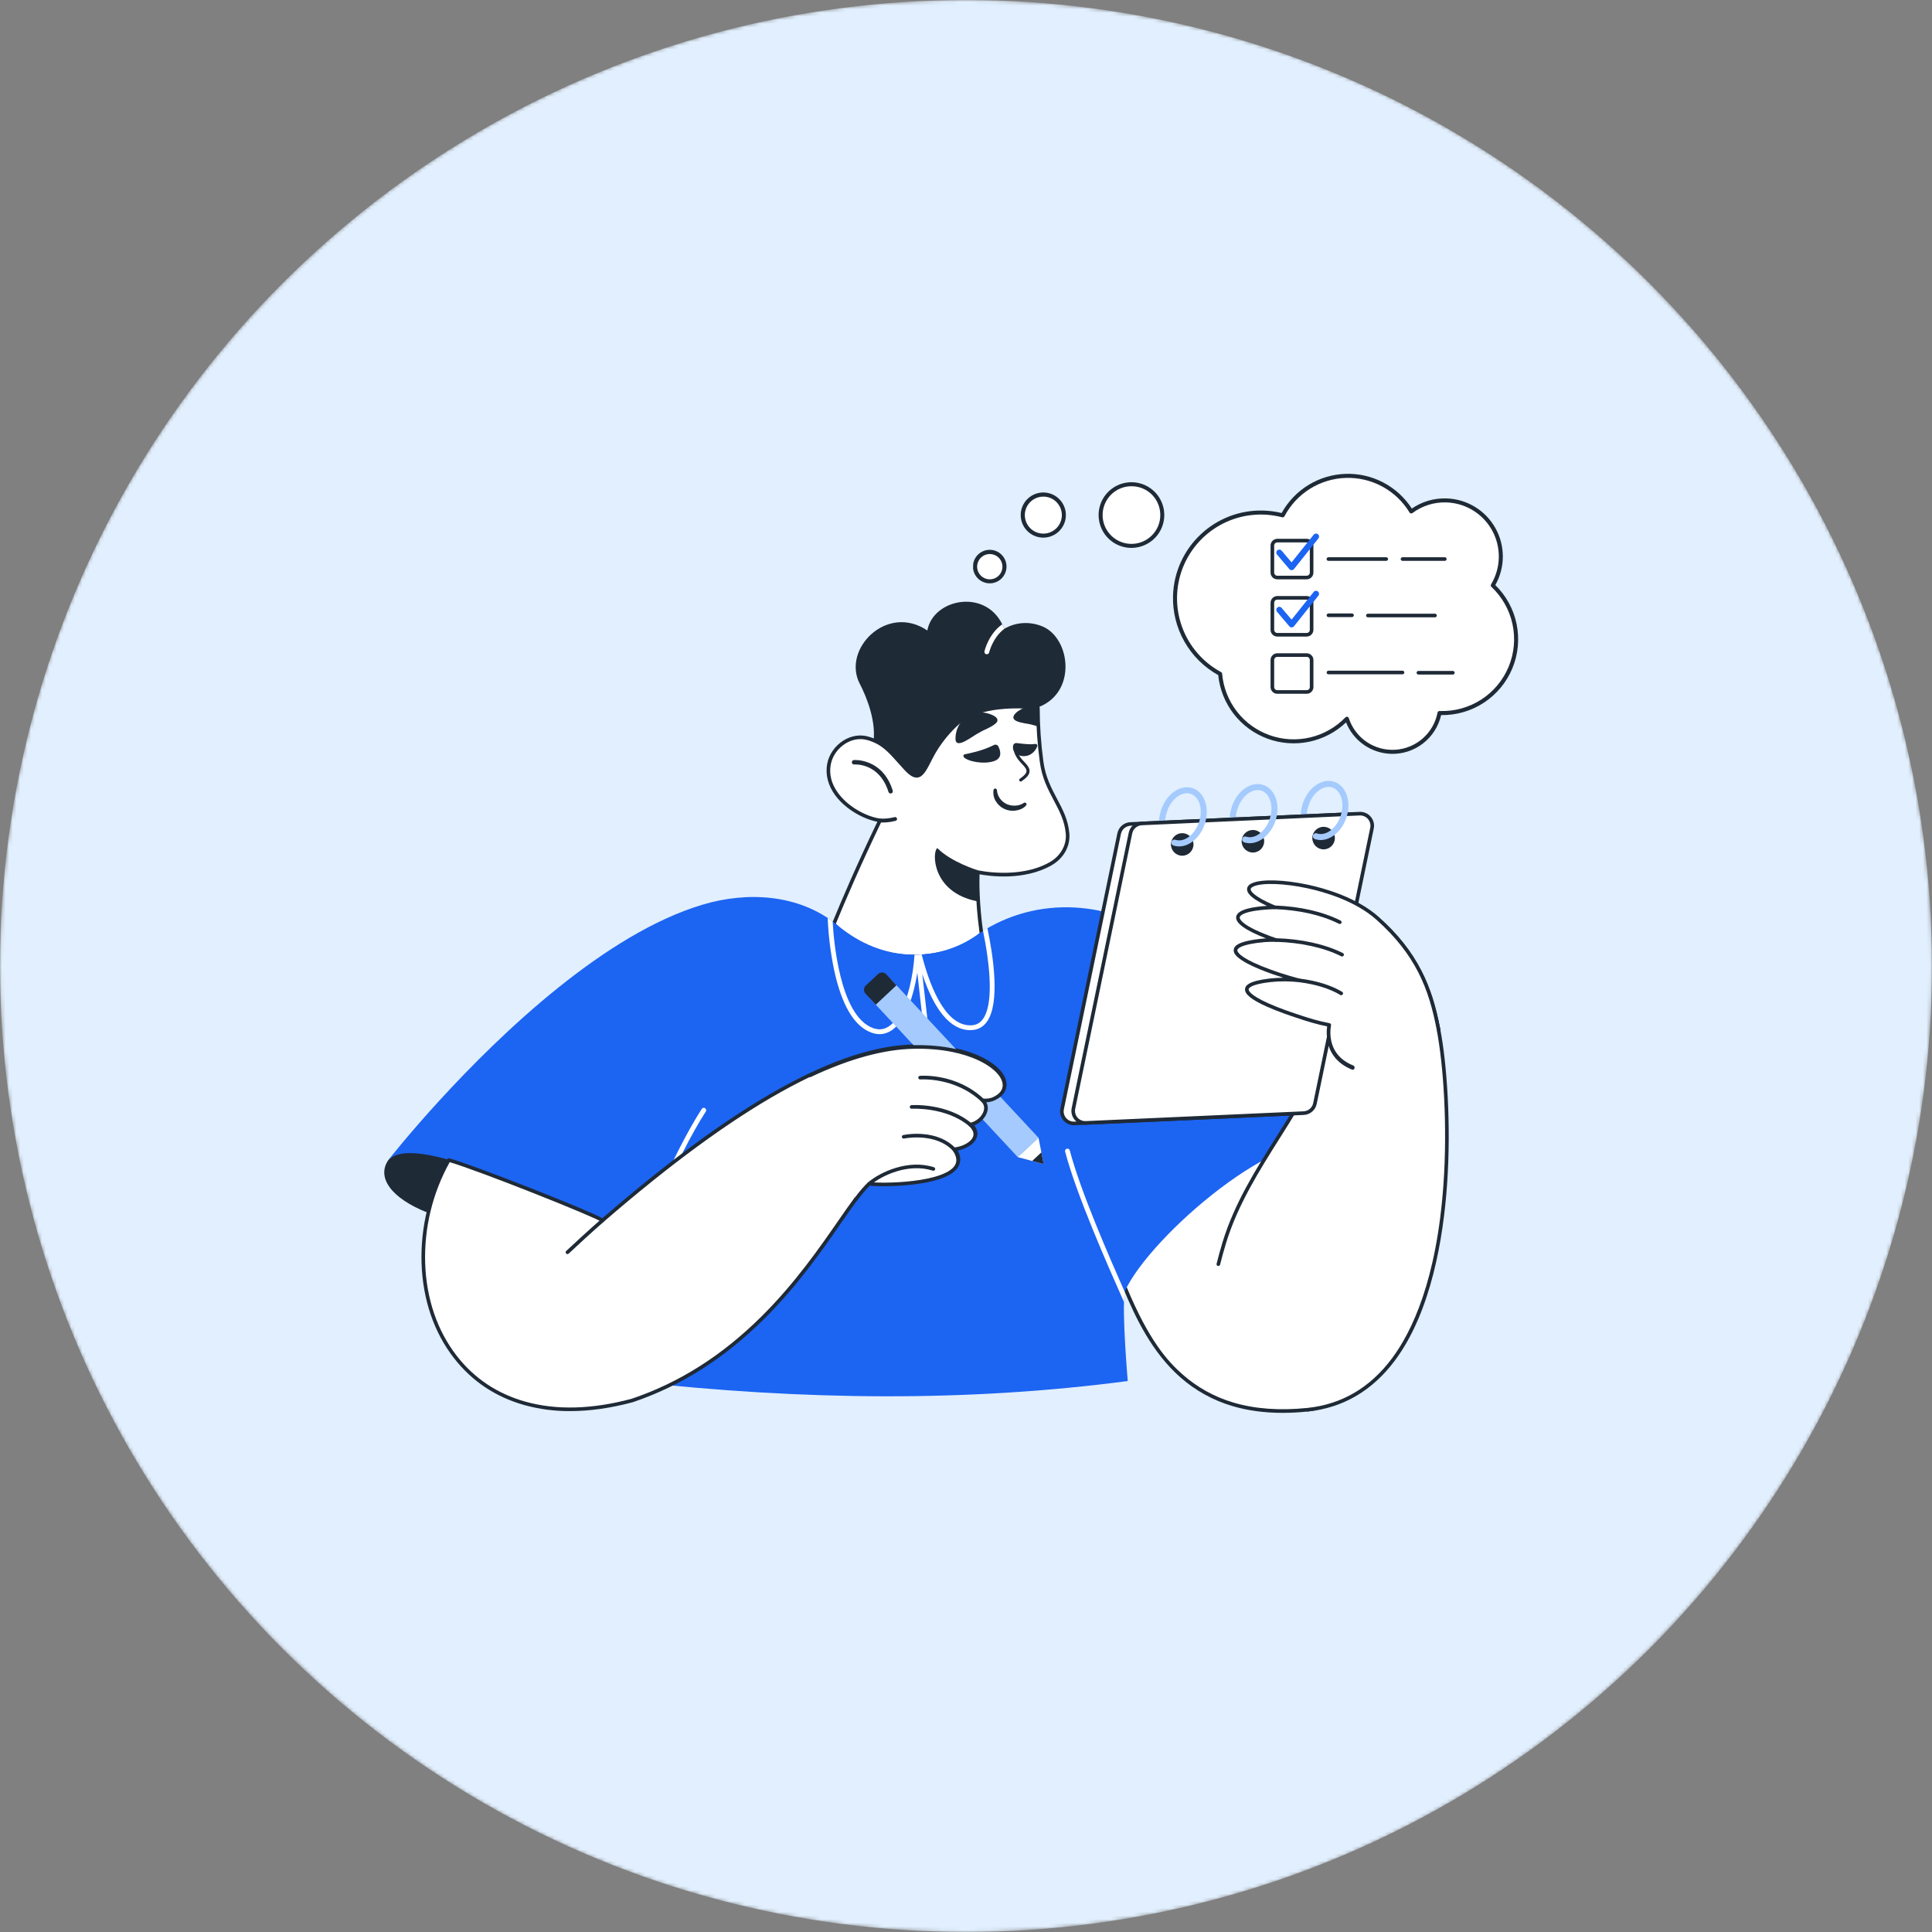
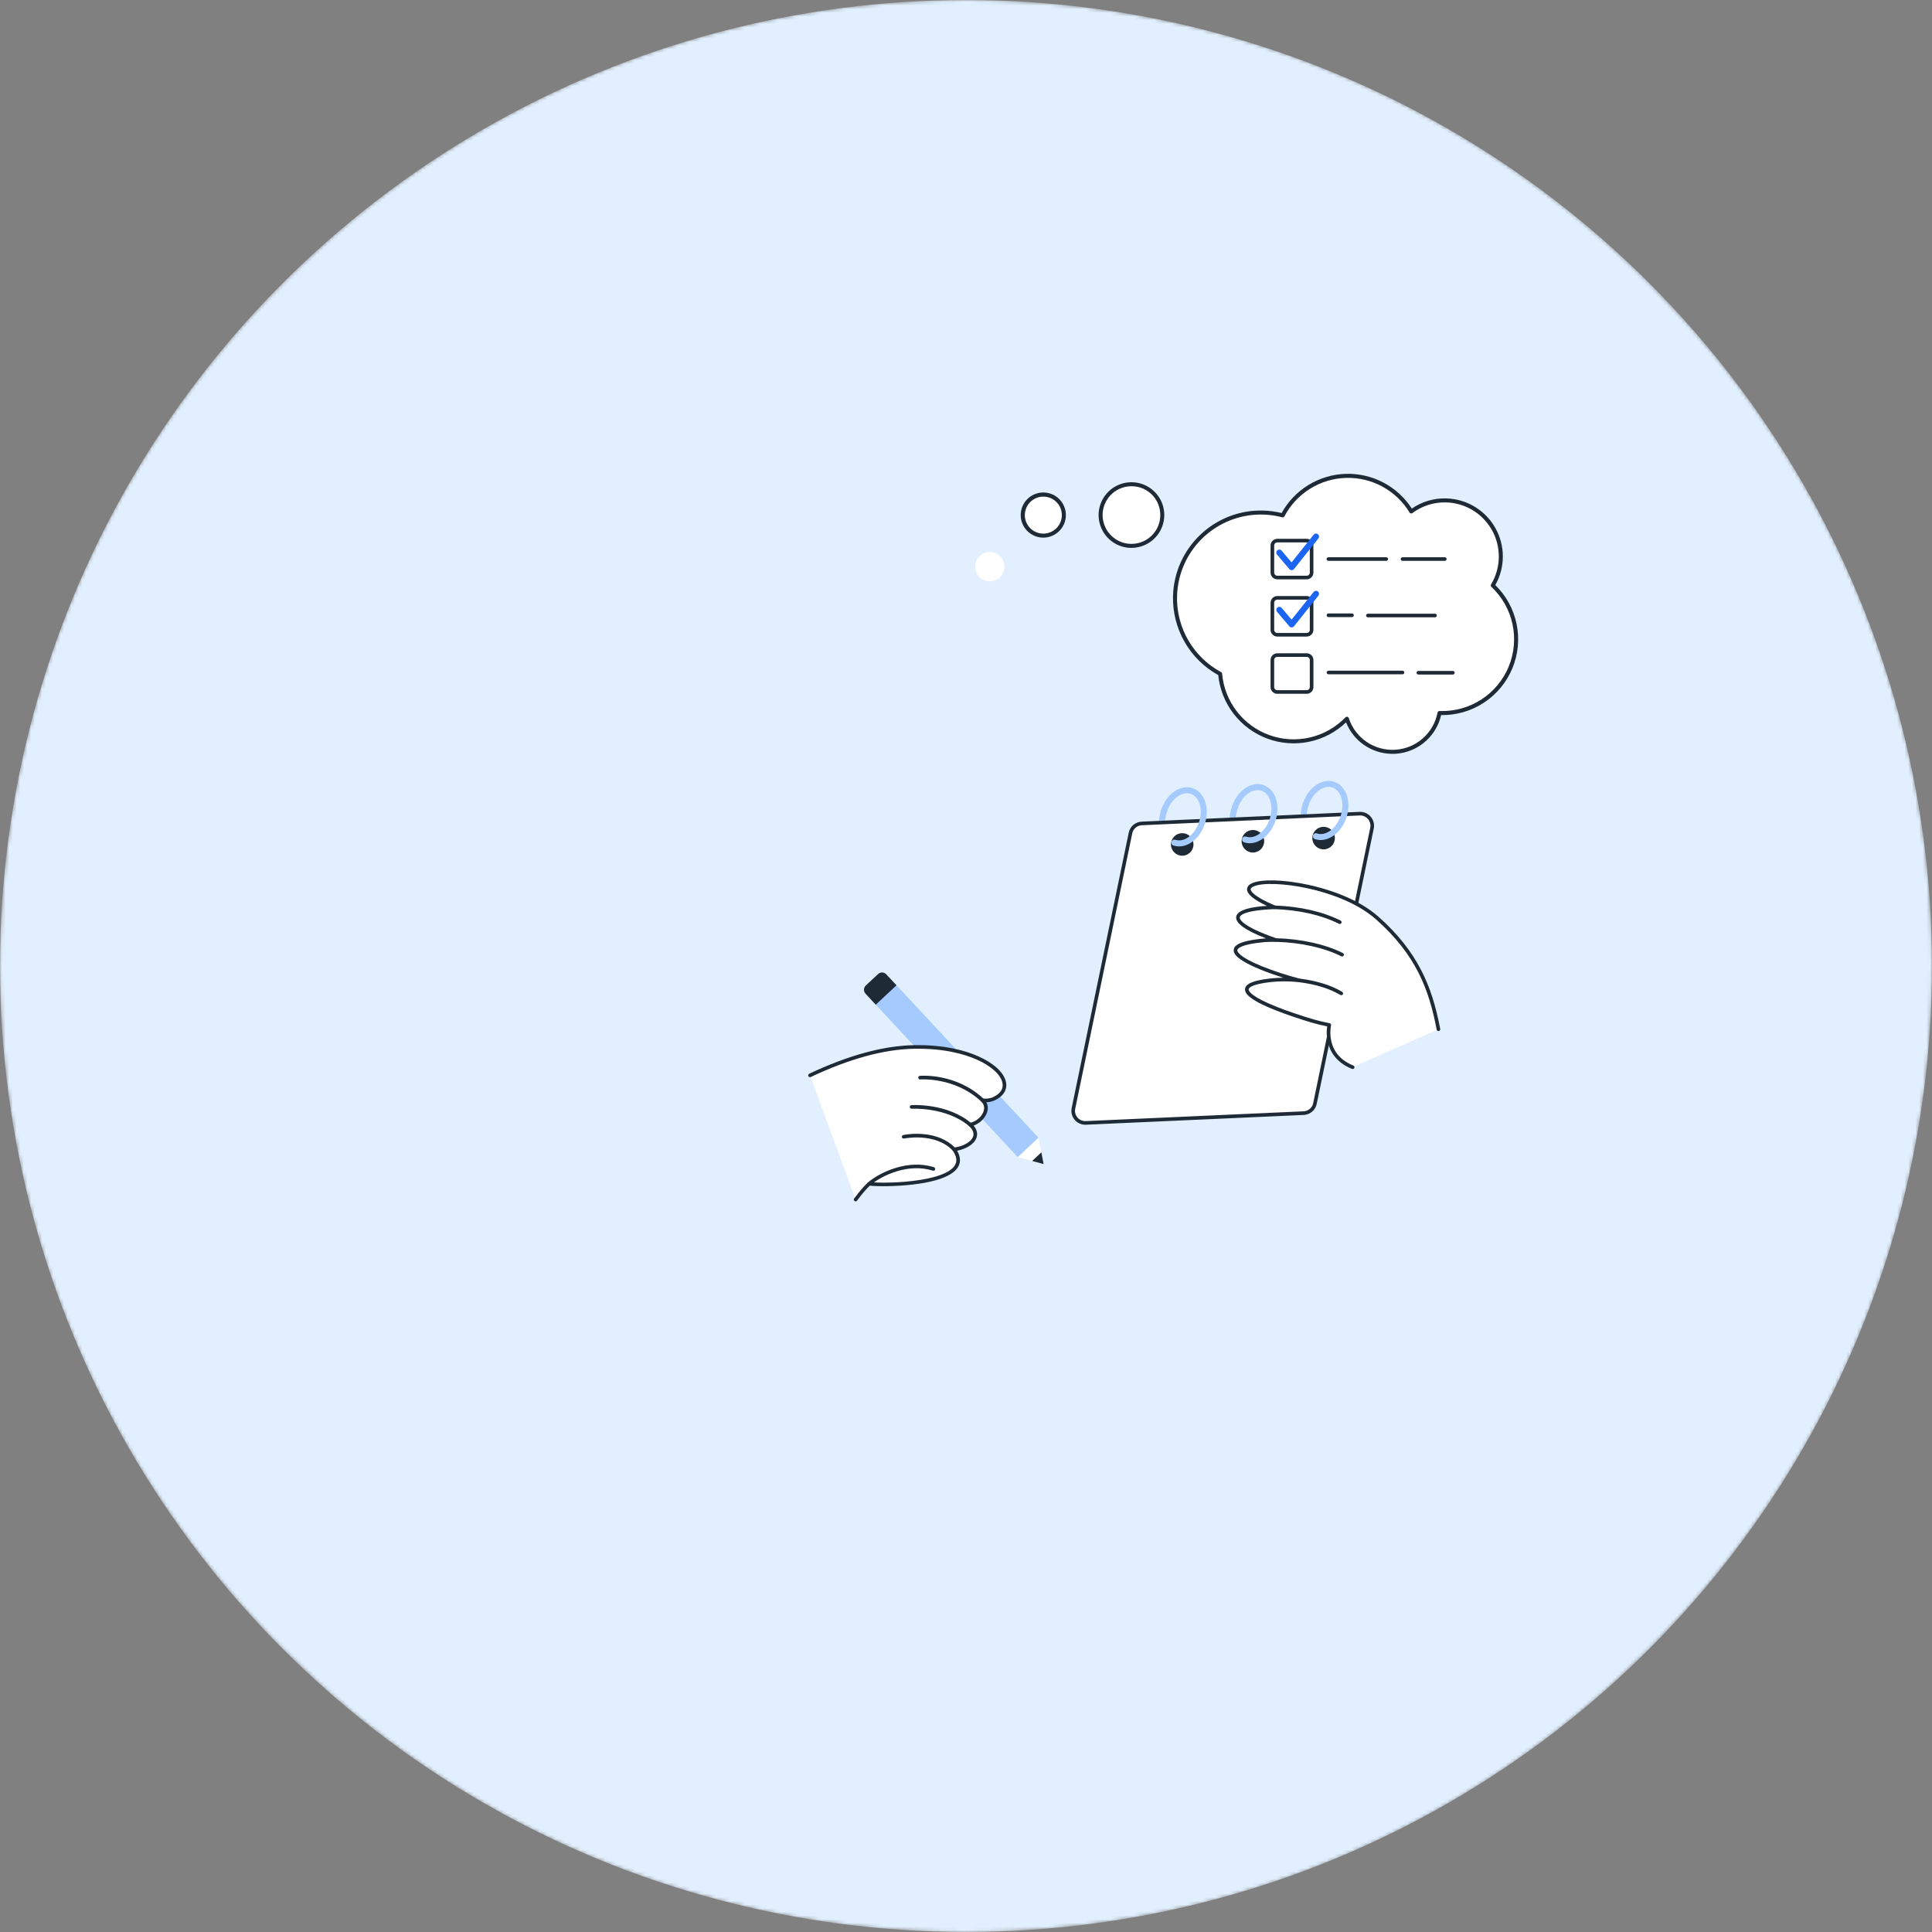
<svg xmlns="http://www.w3.org/2000/svg" width="528" height="528" viewBox="0 0 528 528" fill="none">
  <rect x="0" y="0" width="528" height="528" fill="#808080" stroke="none" />
  <mask id="mask0_692_52455" style="mask-type:alpha" maskUnits="userSpaceOnUse" x="0" y="0" width="528" height="528">
    <circle cx="264" cy="264" r="264" fill="#D9D9D9" />
  </mask>
  <g mask="url(#mask0_692_52455)">
    <circle cx="264" cy="264" r="264" fill="#E1EFFE" />
  </g>
  <g clip-path="url(#clip0_692_52455)">
    <g clip-path="url(#clip1_692_52455)">
      <path d="M166.135 335.567C148.235 326.941 114.137 307.596 106.117 317.051C99.698 326.408 121.547 339.943 166.135 335.567ZM307.165 349.913C317.944 325.318 355.215 304.784 364.82 312.625C372.837 320.654 351.594 345.402 307.165 349.913Z" fill="#1F2A37" />
      <path d="M358.979 323.917C332.993 275.54 311.68 242.656 284.879 250.953C269.625 255.673 307.456 351.952 307.456 351.952C314.23 368.281 325.089 388.626 357.348 385.268C383.645 382.52 365.807 336.636 358.979 323.917Z" fill="white" />
      <path d="M350.563 386.125C345.562 386.125 340.938 385.499 336.754 384.249C331.488 382.689 326.628 379.994 322.517 376.355C314.909 369.633 310.404 360.338 307 352.132C306.915 351.914 298.755 331.102 291.624 308.642C282.016 278.382 278.757 259.694 281.939 253.083C282.598 251.721 283.534 250.842 284.737 250.472C291.405 248.408 297.807 248.773 304.31 251.588C310.32 254.19 316.305 258.852 322.606 265.844C335.116 279.712 347.687 301.835 359.42 323.677C362.432 329.287 366.626 339.379 369.204 349.278C370.727 355.121 371.575 360.412 371.724 364.999C371.902 370.437 371.094 374.891 369.319 378.238C366.984 382.642 362.976 385.17 357.405 385.75C355.133 385.994 352.849 386.119 350.563 386.125ZM293.094 250.156C290.357 250.169 287.638 250.596 285.029 251.422C284.092 251.713 283.383 252.399 282.835 253.519C275.477 268.814 307.596 350.943 307.92 351.77C313.907 366.201 318.992 371.927 323.177 375.616C327.182 379.157 331.915 381.778 337.042 383.295C342.946 385.058 349.763 385.554 357.302 384.775C362.525 384.231 366.274 381.877 368.447 377.782C370.636 373.651 372.379 365.398 368.249 349.533C365.692 339.713 361.535 329.708 358.549 324.149C338.742 287.286 329.207 274.662 321.867 266.511C315.663 259.629 309.79 255.047 303.914 252.503C300.297 250.937 296.712 250.156 293.094 250.156ZM284.886 171.191C281.475 169.78 277.613 169.977 274.441 171.864C270.214 160.516 255.018 163.412 253.436 172.311C242.386 164.828 230.062 177.409 234.954 186.839C236.752 190.301 239.812 197.575 238.549 203.688C243.855 205.742 254.223 217.841 254.223 217.841C254.223 217.841 274.919 196.49 283.6 193.337C294.438 189.387 292.576 174.375 284.886 171.191Z" fill="#1F2A37" />
      <path d="M291.757 227.839C292.017 230.964 290.359 234.235 287.07 236.093C278.509 240.921 267.234 238.339 267.234 238.339C267.234 238.339 266.803 244.89 268.235 255.136C266.773 257.173 259.198 261.831 248.273 261.393C238.803 261.015 231.232 256.295 227.846 252.56C230.376 246.386 234.695 236.279 240.52 224.201C234.468 223.407 225.085 217.1 226.547 208.906C227.381 204.232 232.338 200.404 237.192 201.789C241.905 203.132 243.702 205.94 247.511 210.056C251.047 213.876 252.067 211.722 254.408 207.086C256.485 202.974 259.654 199.356 262.013 197.368C267.341 192.862 277.156 192.732 283.653 193.391C283.663 198.318 283.999 203.239 284.659 208.122C285.78 216.697 291.158 220.534 291.763 227.844L291.757 227.839Z" fill="white" />
      <path d="M249.67 261.915C249.202 261.915 248.731 261.914 248.252 261.887C239.199 261.525 231.298 257.107 227.479 252.891C227.417 252.822 227.375 252.736 227.359 252.645C227.343 252.553 227.354 252.459 227.389 252.373C229.939 246.148 234.138 236.312 239.782 224.579C236.09 223.879 231.137 221.265 228.248 217.323C226.294 214.656 225.535 211.714 226.052 208.814C226.513 206.235 228.181 203.828 230.513 202.372C232.653 201.042 235.063 200.664 237.319 201.307C241.384 202.466 243.365 204.69 246.108 207.768C246.661 208.388 247.232 209.03 247.866 209.714C249.072 211.018 249.982 211.607 250.647 211.511C251.684 211.367 252.603 209.538 253.877 207.02L253.959 206.855C256.129 202.558 259.373 198.938 261.686 196.988C264.145 194.909 267.724 193.551 272.323 192.951C276.622 192.39 280.882 192.612 283.695 192.898C283.817 192.91 283.931 192.968 284.013 193.059C284.095 193.15 284.14 193.269 284.14 193.391C284.149 198.296 284.484 203.195 285.14 208.056C285.697 212.307 287.32 215.369 288.888 218.33C290.457 221.29 291.94 224.086 292.248 227.803C292.539 231.299 290.648 234.642 287.31 236.519C279.687 240.821 270.147 239.402 267.699 238.936C267.635 240.734 267.551 246.686 268.721 255.063C268.739 255.188 268.707 255.316 268.634 255.418C266.998 257.706 259.637 261.915 249.67 261.915ZM228.421 252.457C232.174 256.45 239.688 260.556 248.292 260.901C259.118 261.334 266.206 256.815 267.715 254.997C266.326 244.937 266.728 238.372 266.738 238.308C266.742 238.237 266.762 238.167 266.796 238.104C266.831 238.041 266.878 237.987 266.936 237.944C266.993 237.901 267.059 237.872 267.129 237.857C267.199 237.842 267.272 237.843 267.342 237.859C267.452 237.884 278.535 240.344 286.824 235.662C289.82 233.971 291.52 230.99 291.269 227.88C290.977 224.369 289.542 221.658 288.021 218.789C286.409 215.751 284.745 212.608 284.168 208.183C283.524 203.427 283.187 198.636 283.159 193.837C278.426 193.396 267.887 193.043 262.329 197.741C260.091 199.632 256.949 203.139 254.847 207.304L254.764 207.469C253.303 210.365 252.338 212.276 250.789 212.493C249.752 212.639 248.628 211.99 247.146 210.388C246.506 209.697 245.932 209.053 245.375 208.429C242.646 205.365 240.842 203.341 237.054 202.261C235.069 201.695 232.939 202.034 231.04 203.214C228.941 204.53 227.442 206.684 227.03 208.992C226.554 211.658 227.234 214.266 229.051 216.744C231.953 220.708 237.049 223.25 240.574 223.714C240.651 223.724 240.725 223.753 240.789 223.797C240.854 223.841 240.907 223.9 240.944 223.969C240.981 224.038 241.001 224.114 241.003 224.192C241.005 224.27 240.988 224.348 240.954 224.418C235.277 236.203 231.022 246.123 228.421 252.457Z" fill="#1F2A37" />
      <path d="M266.354 194.751C268.392 194.149 274.419 195.722 272.066 197.748C270.739 198.888 269.011 199.343 267.557 200.267C266.076 200.897 261.138 205.139 261.128 201.889C261.111 198.868 262.974 195.75 266.354 194.751ZM263.656 206.148C265.072 205.849 268.482 205.209 271.643 203.603C271.747 203.549 271.861 203.517 271.978 203.507C272.095 203.498 272.213 203.511 272.325 203.548C272.436 203.584 272.54 203.641 272.629 203.717C272.719 203.793 272.792 203.886 272.846 203.991V204.001C273.42 205.152 274.019 207.161 271.727 207.98C268.908 208.987 264.364 208.102 263.379 206.877C263.305 206.78 263.272 206.659 263.288 206.538C263.304 206.417 263.367 206.308 263.463 206.234C263.518 206.191 263.583 206.162 263.651 206.148H263.656ZM282.984 203.313C281.548 203.496 280.488 203.39 277.865 203.075C277.748 203.059 277.629 203.066 277.515 203.097C277.401 203.127 277.294 203.179 277.2 203.251C277.106 203.323 277.028 203.412 276.968 203.514C276.909 203.616 276.871 203.729 276.856 203.846C276.691 205.117 277.32 206.402 279.366 206.624C281.646 206.87 283.071 205.185 283.481 203.912C283.5 203.854 283.507 203.793 283.502 203.733C283.497 203.672 283.48 203.614 283.453 203.56C283.425 203.506 283.387 203.458 283.341 203.419C283.294 203.379 283.241 203.35 283.183 203.331C283.119 203.31 283.051 203.304 282.984 203.313ZM245.143 223.686C245.126 223.619 245.096 223.556 245.054 223.501C245.013 223.446 244.961 223.399 244.901 223.364C244.842 223.329 244.776 223.306 244.708 223.296C244.639 223.287 244.569 223.291 244.503 223.308C243.148 223.66 241.745 223.793 240.348 223.703C240.338 223.729 240.327 223.755 240.315 223.783C240.193 224.073 240.071 224.362 239.948 224.65L239.913 224.731C241.542 224.879 243.183 224.742 244.764 224.328C244.831 224.31 244.894 224.28 244.95 224.238C245.005 224.197 245.051 224.145 245.087 224.085C245.122 224.026 245.145 223.96 245.155 223.891C245.164 223.823 245.16 223.753 245.143 223.686ZM280.699 193.166C278.493 193.765 275.491 195.973 277.749 197.031C279.201 197.71 280.795 197.68 282.286 198.133C282.739 198.246 283.252 198.407 283.779 198.582C283.695 196.852 283.65 195.12 283.644 193.388C282.722 193.294 281.733 193.219 280.699 193.166ZM256.173 231.779C254.692 232.664 254.575 243.908 267.09 246.311C267.254 246.342 267.267 237.858 267.267 237.858C267.267 237.858 259.966 235.646 256.173 231.779ZM279.777 219.443C279.097 219.899 278.301 220.152 277.483 220.172C276.67 220.219 275.858 220.073 275.112 219.746C274.382 219.401 273.751 218.878 273.277 218.225C272.8 217.557 272.515 216.772 272.454 215.955V215.939C272.447 215.823 272.398 215.714 272.315 215.632C272.233 215.55 272.123 215.502 272.007 215.496C271.891 215.491 271.777 215.528 271.687 215.601C271.597 215.674 271.537 215.778 271.519 215.893C271.356 216.956 271.576 218.043 272.14 218.96C272.414 219.42 272.757 219.837 273.157 220.195C273.756 220.732 274.468 221.129 275.24 221.357C276.012 221.584 276.826 221.637 277.621 221.51C278.147 221.443 278.659 221.295 279.14 221.073C279.633 220.848 280.073 220.522 280.431 220.116C280.504 220.028 280.543 219.916 280.541 219.802C280.538 219.688 280.494 219.578 280.416 219.494C280.339 219.41 280.233 219.356 280.119 219.344C280.005 219.332 279.891 219.361 279.797 219.427L279.777 219.443ZM243.979 216.067C241.181 207.135 233.436 207.707 233.359 207.714C233.198 207.727 233.048 207.804 232.944 207.927C232.839 208.05 232.788 208.209 232.801 208.37C232.814 208.531 232.89 208.68 233.014 208.785C233.137 208.889 233.297 208.941 233.458 208.928C233.737 208.908 240.328 208.492 242.817 216.432C242.865 216.586 242.973 216.714 243.116 216.789C243.26 216.864 243.427 216.878 243.581 216.83C243.735 216.782 243.863 216.674 243.938 216.531C244.013 216.388 244.028 216.221 243.979 216.067Z" fill="#1F2A37" />
-       <path d="M278.871 213.572C278.927 213.585 278.985 213.585 279.042 213.574C279.099 213.563 279.153 213.541 279.2 213.508C280.612 212.533 281.279 211.727 281.366 210.895C281.475 209.837 280.627 208.946 279.645 207.915C277.44 205.603 277.878 204.042 277.883 204.027C277.915 203.921 277.905 203.806 277.853 203.708C277.802 203.609 277.714 203.535 277.608 203.501C277.503 203.466 277.389 203.475 277.29 203.525C277.192 203.574 277.117 203.661 277.082 203.766C277.055 203.844 276.446 205.78 279.034 208.495C280.008 209.517 280.594 210.181 280.528 210.808C280.472 211.359 279.882 212.016 278.718 212.816C278.651 212.862 278.598 212.927 278.568 213.003C278.537 213.079 278.529 213.162 278.545 213.242C278.56 213.322 278.599 213.396 278.656 213.455C278.713 213.514 278.786 213.554 278.866 213.572H278.871Z" fill="#1F2A37" />
      <path d="M269.537 178.791C269.586 178.802 269.636 178.807 269.686 178.807C269.835 178.807 269.979 178.756 270.095 178.664C270.212 178.571 270.293 178.442 270.327 178.297C270.34 178.243 271.304 174.242 274.465 171.854L274.442 171.867C274.283 171.44 274.102 171.022 273.9 170.614C270.193 173.227 269.102 177.753 269.044 178.001C269.005 178.171 269.035 178.35 269.127 178.498C269.219 178.646 269.367 178.751 269.537 178.791Z" fill="white" />
      <path d="M365.138 312.954C350.717 306.405 314.213 337.833 307.362 352.969C306.584 358.754 308.205 377.425 308.205 377.425C264.42 383.181 219.86 382.765 172.378 377.497L179.369 364.689L187.82 348.408C187.82 348.408 153.877 329.101 136.022 321.741H136.009C122.261 316.079 110.118 312.883 106.168 316.993C106.168 317.005 106.148 317.013 106.14 317.025C106.912 316.038 127.125 290.33 152.589 269.899C165.05 259.902 178.771 251.167 192.091 247.214C204.272 243.595 218.137 244.355 228.414 252.466C241.728 263.931 257.549 262.684 267.724 254.989C283.648 244.551 303.721 246.125 318.889 257.063C341.687 273.509 365.204 312.888 365.138 312.954Z" fill="#1C64F2" />
      <path d="M174.276 341.328C174.193 341.328 174.11 341.312 174.032 341.282C173.952 341.25 173.879 341.202 173.817 341.142C173.755 341.082 173.706 341.01 173.671 340.93C173.637 340.851 173.619 340.766 173.618 340.679C173.617 340.593 173.633 340.507 173.665 340.427C173.762 340.182 183.542 315.771 191.785 303.057C191.88 302.91 192.029 302.808 192.2 302.771C192.371 302.735 192.549 302.767 192.696 302.862C192.843 302.957 192.946 303.106 192.982 303.277C193.019 303.448 192.986 303.626 192.891 303.772C184.718 316.378 174.985 340.67 174.888 340.912C174.84 341.035 174.755 341.14 174.646 341.214C174.537 341.288 174.408 341.328 174.276 341.328ZM227.939 265.005C230.011 274.708 233.445 280.49 238.144 282.202C238.862 282.474 239.623 282.616 240.391 282.623C241.667 282.623 242.878 282.195 244.012 281.342C247.581 278.65 249.726 272.004 250.69 265.891L250.131 260.924H249.928C249.745 263.832 249.312 266.719 248.634 269.554C247.365 274.798 245.438 278.61 243.211 280.289C241.788 281.36 240.277 281.582 238.587 280.965C229.346 277.597 227.787 256.167 227.558 251.84C227.143 251.495 226.703 251.182 226.242 250.902C226.22 250.97 226.21 251.041 226.21 251.113C226.411 255.782 226.989 260.428 227.939 265.005ZM252.753 268.189C254.216 272.136 255.89 275.26 257.726 277.469C259.964 280.164 262.456 281.529 265.144 281.529C265.309 281.529 265.473 281.529 265.648 281.513C267.335 281.408 268.705 280.64 269.715 279.23C273.404 274.083 271.426 261.153 269.85 253.647C269.445 253.887 269.045 254.135 268.649 254.391C269.049 256.333 269.472 258.599 269.801 260.969C271.03 269.646 270.624 275.694 268.649 278.466C267.868 279.554 266.863 280.122 265.571 280.202C265.429 280.202 265.291 280.215 265.152 280.215C257.966 280.215 253.823 268.49 251.887 260.849L251.462 260.877L252.063 266.204C252.275 266.861 252.501 267.526 252.753 268.189ZM252.058 266.202L251.457 260.875L251.248 260.887C251.113 260.895 250.977 260.901 250.84 260.906L250.536 260.916H250.137L250.697 265.883L252.963 285.96C253.41 285.968 253.851 285.973 254.292 285.978L252.058 266.202Z" fill="white" />
      <path d="M249.146 284.35C249.87 284.35 250.456 283.764 250.456 283.041C250.456 282.318 249.87 281.732 249.146 281.732C248.423 281.732 247.836 282.318 247.836 283.041C247.836 283.764 248.423 284.35 249.146 284.35Z" fill="white" />
      <path d="M271.724 300.049C270.764 300.531 269.668 300.579 268.615 300.518C270.967 302.792 268.348 306.603 265.204 307.132C268.893 310.541 264.608 313.513 260.824 313.885C267.551 323.563 241.639 323.882 237.674 323.292C228.774 331.326 212.588 369.24 172.82 382.729C122.146 396.379 104.431 349.423 122.65 317.031C129.751 318.99 163.039 332.161 164.662 333.539C197.583 305.034 227.027 286.394 249.803 285.93C270.267 285.514 279.773 296.263 271.724 300.049Z" fill="white" />
      <path d="M155.781 385.645C151.57 385.67 147.376 385.116 143.316 384C135.456 381.792 128.984 377.479 124.082 371.172C118.617 364.17 115.55 355.22 115.211 345.31C114.888 335.341 117.313 325.475 122.22 316.789C122.274 316.693 122.359 316.618 122.46 316.576C122.562 316.534 122.675 316.527 122.781 316.556C129.413 318.385 160.551 330.607 164.617 332.926C201.092 301.398 228.963 285.861 249.795 285.437C258.318 285.263 264.084 286.991 267.419 288.473C271.613 290.335 274.361 292.856 274.955 295.39C275.449 297.497 274.351 299.357 271.941 300.488C271.216 300.832 270.424 301.015 269.622 301.024C269.842 301.439 269.974 301.894 270.011 302.362C270.047 302.83 269.987 303.301 269.834 303.745C269.329 305.378 267.846 306.813 266.14 307.407C267.256 308.742 267.219 309.915 266.954 310.696C266.32 312.574 263.931 313.847 261.65 314.265C262.616 315.949 262.685 317.475 261.856 318.811C260.045 321.708 254.207 322.961 249.619 323.503C244.845 324.067 239.789 324.042 237.838 323.812C235.698 325.813 233.101 329.568 229.835 334.279C224.858 341.465 218.041 351.306 208.863 360.419C197.943 371.26 186.207 378.71 172.979 383.198L172.949 383.206C166.897 384.836 161.159 385.645 155.781 385.645ZM122.892 317.613C118.199 326.061 115.886 335.621 116.197 345.277C116.526 354.98 119.524 363.729 124.86 370.584C129.634 376.713 135.93 380.91 143.584 383.059C152.06 385.439 161.855 385.169 172.676 382.257C185.752 377.817 197.367 370.447 208.167 359.718C217.281 350.673 224.067 340.871 229.022 333.717C232.41 328.826 235.086 324.963 237.343 322.925C237.397 322.876 237.462 322.84 237.532 322.819C237.602 322.798 237.675 322.793 237.748 322.804C239.147 323.012 244.187 323.151 249.504 322.522C255.683 321.794 259.772 320.291 261.016 318.289C261.737 317.13 261.541 315.781 260.419 314.166C260.369 314.096 260.34 314.013 260.332 313.928C260.324 313.842 260.34 313.756 260.376 313.677C260.412 313.599 260.468 313.532 260.538 313.482C260.608 313.432 260.69 313.402 260.776 313.393C262.924 313.183 265.472 311.999 266.017 310.38C266.328 309.458 265.941 308.486 264.865 307.496C264.797 307.433 264.748 307.353 264.724 307.264C264.699 307.175 264.7 307.082 264.726 306.993C264.753 306.905 264.803 306.826 264.872 306.765C264.941 306.703 265.026 306.663 265.117 306.647C266.789 306.361 268.409 304.985 268.886 303.445C269.1 302.753 269.166 301.743 268.265 300.873C268.193 300.803 268.144 300.713 268.124 300.614C268.105 300.515 268.116 300.413 268.157 300.32C268.197 300.228 268.265 300.151 268.351 300.098C268.437 300.045 268.537 300.02 268.637 300.026C269.485 300.074 270.576 300.071 271.497 299.608H271.508C272.912 298.951 274.481 297.722 273.987 295.622C273.472 293.425 270.86 291.091 267.013 289.372C263.77 287.933 258.154 286.248 249.81 286.422C229.159 286.841 201.416 302.375 164.981 333.911C164.891 333.988 164.777 334.03 164.659 334.03C164.541 334.03 164.427 333.988 164.337 333.911C162.945 332.722 130.982 319.968 122.892 317.613Z" fill="#1F2A37" />
      <path d="M155.085 342.731C154.986 342.731 154.889 342.701 154.807 342.645C154.725 342.59 154.662 342.511 154.625 342.419C154.589 342.327 154.581 342.226 154.603 342.129C154.625 342.033 154.675 341.945 154.747 341.877C161.379 335.684 164.314 333.187 164.344 333.161C164.444 333.076 164.573 333.035 164.704 333.046C164.834 333.056 164.955 333.119 165.04 333.218C165.125 333.318 165.166 333.448 165.155 333.578C165.144 333.709 165.082 333.83 164.982 333.914C164.953 333.939 162.033 336.422 155.422 342.596C155.331 342.682 155.21 342.73 155.085 342.731ZM268.614 301.011C268.487 301.011 268.365 300.963 268.273 300.876C261.095 294.069 251.686 294.791 251.591 294.803C251.526 294.808 251.46 294.801 251.398 294.781C251.336 294.761 251.279 294.73 251.229 294.688C251.179 294.646 251.138 294.595 251.108 294.537C251.079 294.479 251.06 294.416 251.055 294.351C251.049 294.286 251.057 294.221 251.076 294.159C251.096 294.097 251.128 294.04 251.17 293.99C251.212 293.94 251.263 293.899 251.321 293.87C251.379 293.84 251.442 293.821 251.507 293.816C251.91 293.78 261.455 293.046 268.955 300.156C269.026 300.224 269.075 300.311 269.096 300.408C269.117 300.504 269.109 300.604 269.072 300.695C269.036 300.787 268.973 300.865 268.892 300.921C268.81 300.976 268.714 301.006 268.616 301.006L268.614 301.011ZM265.203 307.625C265.087 307.626 264.975 307.585 264.886 307.51C258.647 302.258 249.359 302.792 249.265 302.799C249.134 302.807 249.005 302.763 248.906 302.677C248.808 302.59 248.747 302.468 248.739 302.337C248.73 302.206 248.774 302.078 248.861 301.979C248.947 301.881 249.07 301.82 249.201 301.812C249.597 301.787 258.975 301.241 265.523 306.746C265.6 306.811 265.655 306.898 265.681 306.996C265.707 307.094 265.702 307.197 265.667 307.292C265.632 307.387 265.569 307.469 265.486 307.527C265.403 307.585 265.305 307.616 265.203 307.616V307.625ZM260.823 314.378C260.756 314.378 260.69 314.364 260.629 314.338C260.567 314.311 260.512 314.272 260.466 314.224C255.665 309.181 247.258 310.92 247.174 310.934C247.046 310.962 246.912 310.937 246.802 310.866C246.692 310.795 246.615 310.683 246.587 310.555C246.56 310.427 246.584 310.294 246.656 310.184C246.727 310.074 246.839 309.997 246.967 309.969C248.655 309.656 250.376 309.561 252.088 309.686C255.887 309.949 259.031 311.281 261.182 313.541C261.249 313.611 261.294 313.699 261.311 313.794C261.328 313.889 261.317 313.988 261.278 314.076C261.24 314.165 261.177 314.241 261.096 314.294C261.015 314.347 260.92 314.375 260.823 314.375V314.378ZM237.675 323.785C237.574 323.786 237.475 323.755 237.391 323.697C237.308 323.639 237.245 323.557 237.21 323.462C237.175 323.367 237.17 323.264 237.195 323.166C237.221 323.068 237.277 322.981 237.354 322.915C240.761 320.027 248.358 316.536 255.321 318.761C255.387 318.776 255.45 318.805 255.505 318.846C255.56 318.887 255.606 318.938 255.64 318.998C255.674 319.057 255.695 319.123 255.702 319.191C255.709 319.259 255.702 319.328 255.681 319.393C255.66 319.458 255.626 319.518 255.58 319.57C255.535 319.621 255.479 319.662 255.417 319.69C255.355 319.719 255.287 319.734 255.219 319.735C255.15 319.736 255.082 319.723 255.019 319.697C248.435 317.597 241.234 320.919 237.994 323.663C237.906 323.741 237.792 323.784 237.675 323.785Z" fill="#1F2A37" />
      <path d="M291.088 314.716C294.188 326.542 302.698 345.736 306.788 354.959L307.193 355.873C307.216 354.871 307.27 353.913 307.358 353.008C303.093 343.381 295.279 325.534 292.356 314.382C292.307 314.219 292.197 314.081 292.048 313.997C291.9 313.914 291.725 313.891 291.56 313.933C291.395 313.976 291.253 314.081 291.164 314.226C291.075 314.371 291.045 314.544 291.082 314.711L291.088 314.716ZM332.957 345.494C333.487 343.356 334.053 341.36 334.593 339.583C341.541 316.755 361.768 298.536 362.431 281.253C362.708 274.063 390.794 269.248 393.14 281.485C397.344 303.416 400.481 380.81 357.355 385.267" fill="white" />
      <path d="M357.354 385.76C357.223 385.766 357.095 385.721 356.998 385.633C356.9 385.545 356.842 385.422 356.835 385.291C356.829 385.16 356.875 385.032 356.963 384.935C357.051 384.838 357.174 384.78 357.305 384.773C366.677 383.804 374.468 379.229 380.461 371.172C385.85 363.936 392.66 349.793 394.489 323.601C395.641 307.155 394.398 290.64 392.66 281.574C391.521 275.629 383.893 274.055 377.133 274.566C369.561 275.138 363.049 278.207 362.931 281.268C362.569 290.727 356.391 300.519 349.853 310.885C344.149 319.93 338.252 329.277 335.071 339.725C334.461 341.729 333.919 343.709 333.442 345.609C333.41 345.736 333.33 345.845 333.217 345.913C333.105 345.981 332.971 346.001 332.843 345.97C332.716 345.938 332.607 345.858 332.539 345.746C332.471 345.634 332.451 345.499 332.482 345.372C332.958 343.456 333.511 341.46 334.128 339.437C337.346 328.862 343.28 319.457 349.018 310.359C355.484 300.108 361.593 290.425 361.946 281.23C362.111 277.145 369.754 274.134 377.06 273.583C384.244 273.038 392.369 274.805 393.633 281.388C395.383 290.519 396.632 307.132 395.476 323.67C394.457 338.259 391.162 358.446 381.256 371.761C375.09 380.048 367.067 384.753 357.407 385.755L357.354 385.76Z" fill="#1F2A37" />
      <path d="M393.14 281.485C391 270.254 387.275 260.704 376.439 251.083C361.926 238.198 326.254 238.8 348.336 248.123C334.006 248.671 335.869 252.626 348.688 257.076C347.648 257.053 346.595 257.076 345.561 257.145C325.7 258.954 348.761 266.59 355.098 268.128C352.462 267.817 349.798 267.805 347.159 268.093C330.284 270.003 351.724 276.959 354.441 277.869C357.673 278.952 360.069 279.693 363.287 280.321C363.287 280.321 361.33 288.506 369.684 291.876" fill="white" />
      <path d="M369.687 292.36C369.624 292.36 369.561 292.348 369.502 292.324C364.989 290.504 363.412 287.302 362.874 284.935C362.563 283.546 362.508 282.111 362.709 280.702C359.819 280.113 357.557 279.427 354.278 278.329L354.063 278.253C352.769 277.822 349.332 276.676 346.227 275.293C342.014 273.41 340.121 271.872 340.269 270.455C340.364 269.55 341.177 268.271 347.115 267.6C348.317 267.469 349.526 267.399 350.736 267.391C348.718 266.754 346.474 265.97 344.427 265.129C337.019 262.089 337.145 260.35 337.184 259.78C337.26 258.755 338.208 257.313 345.534 256.655L346.028 256.625C340.343 254.428 337.596 252.443 337.854 250.715C338.173 248.577 343.027 247.947 346.259 247.733C342.627 246.024 340.846 244.541 340.827 243.22C340.827 242.735 341.046 242.051 342.162 241.54C344.748 240.357 350.953 240.531 357.603 241.975C362.212 242.977 370.839 245.445 376.786 250.725C381.945 255.306 385.782 260.128 388.511 265.467C390.827 269.994 392.409 274.91 393.642 281.403C393.661 281.529 393.63 281.657 393.556 281.761C393.482 281.865 393.371 281.937 393.246 281.961C393.12 281.985 392.99 281.959 392.884 281.889C392.777 281.819 392.701 281.711 392.672 281.587C390.537 270.432 386.914 261.044 376.12 251.447C370.34 246.315 361.901 243.904 357.383 242.923C351.027 241.543 344.932 241.336 342.568 242.429C342.219 242.594 341.804 242.852 341.809 243.197C341.809 243.58 342.318 245.036 348.542 247.661C348.646 247.704 348.732 247.782 348.786 247.881C348.84 247.98 348.859 248.095 348.838 248.206C348.818 248.317 348.76 248.417 348.674 248.491C348.589 248.564 348.48 248.606 348.367 248.61C339.777 248.939 338.893 250.409 338.82 250.851C338.766 251.211 338.998 253.182 348.861 256.607C348.971 256.646 349.064 256.722 349.123 256.823C349.182 256.923 349.204 257.041 349.184 257.156C349.164 257.271 349.104 257.375 349.015 257.45C348.926 257.525 348.813 257.566 348.696 257.566H348.685C347.676 257.543 346.639 257.566 345.605 257.633C338.807 258.253 338.198 259.489 338.163 259.852C338.129 260.215 338.532 261.648 344.794 264.217C348.188 265.585 351.67 266.729 355.215 267.639C355.336 267.67 355.441 267.745 355.509 267.85C355.577 267.956 355.602 268.083 355.58 268.206C355.558 268.329 355.489 268.439 355.389 268.513C355.288 268.588 355.163 268.622 355.039 268.608C352.44 268.304 349.815 268.293 347.213 268.575C341.8 269.187 341.273 270.244 341.24 270.548C341.207 270.853 341.495 272.093 346.619 274.382C349.679 275.749 353.083 276.883 354.356 277.311L354.589 277.388C358.006 278.539 360.303 279.224 363.373 279.824C363.438 279.837 363.5 279.862 363.555 279.9C363.61 279.937 363.657 279.985 363.693 280.041C363.729 280.097 363.753 280.16 363.764 280.225C363.775 280.291 363.773 280.358 363.758 280.422C363.487 281.855 363.514 283.329 363.835 284.751C364.541 287.838 366.569 290.076 369.86 291.405C369.966 291.448 370.054 291.526 370.108 291.627C370.163 291.727 370.181 291.844 370.159 291.956C370.137 292.068 370.077 292.169 369.989 292.242C369.901 292.315 369.79 292.355 369.675 292.356L369.687 292.36Z" fill="#1F2A37" />
      <path d="M366.166 252.684C366.089 252.684 366.014 252.666 365.945 252.631C361.15 250.231 355.22 248.876 348.316 248.608C348.185 248.603 348.062 248.546 347.973 248.45C347.884 248.354 347.837 248.226 347.842 248.095C347.847 247.964 347.904 247.841 348.001 247.752C348.097 247.663 348.225 247.616 348.356 247.621C355.399 247.896 361.467 249.286 366.388 251.749C366.488 251.799 366.567 251.881 366.614 251.982C366.661 252.083 366.672 252.196 366.647 252.304C366.621 252.412 366.56 252.509 366.472 252.577C366.385 252.646 366.277 252.684 366.166 252.684ZM366.798 261.579C366.721 261.578 366.645 261.56 366.576 261.526C361.871 259.158 355.514 257.744 348.675 257.561C348.61 257.56 348.546 257.545 348.487 257.519C348.428 257.492 348.374 257.455 348.33 257.408C348.285 257.361 348.25 257.305 348.227 257.245C348.204 257.184 348.193 257.12 348.194 257.055C348.196 256.99 348.211 256.926 348.237 256.867C348.264 256.808 348.301 256.754 348.348 256.71C348.395 256.665 348.451 256.63 348.511 256.607C348.572 256.584 348.637 256.573 348.701 256.575C355.684 256.765 362.189 258.211 367.02 260.643C367.12 260.693 367.199 260.775 367.246 260.876C367.293 260.977 367.304 261.09 367.279 261.198C367.253 261.306 367.192 261.402 367.104 261.471C367.017 261.54 366.909 261.577 366.798 261.577V261.579ZM366.559 272.169C366.47 272.169 366.383 272.145 366.306 272.099C363.457 270.394 359.616 269.193 355.203 268.631C355.076 268.612 354.961 268.543 354.883 268.44C354.806 268.338 354.771 268.209 354.788 268.081C354.804 267.953 354.87 267.837 354.971 267.757C355.072 267.677 355.2 267.639 355.328 267.653C359.876 268.233 363.847 269.478 366.815 271.253C366.907 271.308 366.979 271.393 367.019 271.493C367.059 271.593 367.064 271.704 367.036 271.807C367.007 271.911 366.944 272.003 366.858 272.068C366.772 272.133 366.667 272.169 366.559 272.169Z" fill="#1F2A37" />
    </g>
    <g clip-path="url(#clip2_692_52455)">
      <path d="M333.453 184.147C333.784 188.007 335.221 191.69 337.591 194.756C339.961 197.822 343.164 200.141 346.817 201.435C350.47 202.729 354.419 202.945 358.192 202.055C361.964 201.165 365.401 199.208 368.09 196.418C368.987 199.18 370.777 201.565 373.178 203.198C375.58 204.831 378.456 205.62 381.355 205.441C384.254 205.261 387.011 204.124 389.192 202.207C391.373 200.29 392.855 197.702 393.404 194.851L393.574 194.856C397.667 194.973 401.698 193.843 405.133 191.616C408.568 189.389 411.243 186.17 412.805 182.387C414.366 178.604 414.74 174.435 413.875 170.435C413.011 166.435 410.949 162.792 407.965 159.99C409.797 156.949 410.517 153.366 410.002 149.854C409.486 146.341 407.767 143.117 405.137 140.73C402.507 138.344 399.131 136.943 395.583 136.769C392.036 136.594 388.538 137.655 385.686 139.771C383.835 136.712 381.204 134.199 378.061 132.49C374.919 130.781 371.379 129.937 367.803 130.045C364.227 130.154 360.745 131.21 357.712 133.106C354.679 135.002 352.204 137.67 350.542 140.836C344.989 139.375 339.093 140.001 333.971 142.594C328.849 145.188 324.856 149.569 322.75 154.909C320.644 160.248 320.57 166.174 322.542 171.565C324.515 176.955 328.397 181.435 333.452 184.156L333.453 184.147Z" fill="white" />
      <path d="M380.148 206.015C377.486 205.934 374.906 205.077 372.724 203.55C370.542 202.023 368.854 199.892 367.867 197.42C365.059 200.098 361.554 201.935 357.752 202.72C353.951 203.505 350.005 203.207 346.364 201.86C342.723 200.514 339.534 198.172 337.16 195.102C334.785 192.033 333.321 188.358 332.933 184.497C329.082 182.363 325.893 179.211 323.714 175.387C321.535 171.562 320.451 167.212 320.58 162.813C320.965 149.591 332.046 139.148 345.267 139.533C346.951 139.582 348.626 139.807 350.263 140.204C351.995 137.064 354.514 134.427 357.571 132.551C360.629 130.676 364.121 129.625 367.706 129.502C371.292 129.38 374.847 130.189 378.026 131.852C381.205 133.514 383.898 135.973 385.841 138.988C388.61 137.076 391.919 136.103 395.282 136.212C398.018 136.29 400.688 137.074 403.032 138.487C405.375 139.9 407.314 141.895 408.66 144.278C410.005 146.66 410.712 149.35 410.711 152.086C410.711 154.822 410.003 157.512 408.656 159.894C411.623 162.791 413.652 166.511 414.48 170.574C415.309 174.636 414.9 178.853 413.305 182.68C411.71 186.507 409.003 189.768 405.535 192.041C402.066 194.313 397.995 195.494 393.848 195.429C393.145 198.507 391.395 201.246 388.897 203.178C386.399 205.11 383.307 206.116 380.15 206.024L380.148 206.015ZM368.106 195.879C368.142 195.88 368.178 195.884 368.213 195.893C368.305 195.914 368.39 195.958 368.46 196.022C368.53 196.086 368.582 196.167 368.612 196.257C369.471 198.903 371.185 201.188 373.486 202.753C375.787 204.318 378.543 205.074 381.32 204.903C384.098 204.731 386.74 203.641 388.829 201.804C390.919 199.967 392.339 197.487 392.865 194.756C392.89 194.627 392.96 194.511 393.063 194.43C393.166 194.348 393.294 194.306 393.426 194.312L393.592 194.317C397.575 194.433 401.499 193.334 404.843 191.167C408.186 189 410.791 185.867 412.31 182.184C413.83 178.502 414.192 174.445 413.349 170.551C412.506 166.658 410.498 163.113 407.592 160.388C407.5 160.303 407.441 160.188 407.423 160.064C407.406 159.94 407.432 159.814 407.496 159.707C408.828 157.495 409.558 154.973 409.612 152.391C409.666 149.81 409.042 147.26 407.804 144.994C406.565 142.728 404.755 140.826 402.552 139.478C400.35 138.129 397.832 137.38 395.25 137.306C391.928 137.199 388.667 138.226 386.006 140.217C385.945 140.263 385.875 140.295 385.801 140.312C385.727 140.329 385.65 140.331 385.576 140.316C385.502 140.301 385.432 140.271 385.37 140.227C385.309 140.183 385.257 140.128 385.218 140.063C383.416 137.088 380.856 134.644 377.8 132.983C374.743 131.321 371.3 130.501 367.823 130.606C364.345 130.712 360.958 131.739 358.008 133.583C355.058 135.426 352.651 138.02 351.033 141.099C350.975 141.21 350.88 141.297 350.766 141.346C350.651 141.396 350.523 141.405 350.402 141.371C344.98 139.947 339.224 140.559 334.224 143.093C329.223 145.626 325.326 149.904 323.269 155.117C321.212 160.33 321.139 166.116 323.064 171.379C324.988 176.642 328.776 181.017 333.711 183.676C333.791 183.719 333.86 183.782 333.91 183.858C333.96 183.934 333.99 184.021 333.998 184.112C334.321 187.867 335.719 191.45 338.025 194.432C340.33 197.415 343.447 199.67 347.001 200.929C350.555 202.188 354.397 202.397 358.067 201.531C361.736 200.666 365.079 198.762 367.695 196.047C367.748 195.992 367.812 195.949 367.883 195.92C367.953 195.891 368.029 195.877 368.106 195.879Z" fill="#1F2A37" />
      <path d="M308.972 149.183C313.625 149.319 317.507 145.658 317.643 141.007C317.778 136.355 314.116 132.475 309.463 132.339C304.809 132.204 300.927 135.864 300.792 140.516C300.656 145.167 304.319 149.048 308.972 149.183Z" fill="white" />
      <path d="M308.936 149.732C307.275 149.68 305.662 149.168 304.274 148.254C302.887 147.339 301.781 146.058 301.08 144.552C300.378 143.047 300.108 141.376 300.3 139.726C300.492 138.077 301.138 136.513 302.166 135.208C303.265 133.815 304.752 132.778 306.44 132.23C308.128 131.681 309.941 131.645 311.649 132.126C313.357 132.606 314.885 133.583 316.039 134.931C317.192 136.279 317.92 137.939 318.13 139.701C318.408 142.063 317.737 144.44 316.265 146.308C314.792 148.177 312.638 149.385 310.275 149.668C309.831 149.722 309.383 149.743 308.936 149.732ZM309.452 132.886C307.844 132.838 306.26 133.283 304.913 134.161C303.565 135.039 302.519 136.308 301.914 137.798C301.309 139.287 301.175 140.927 301.529 142.495C301.883 144.063 302.708 145.486 303.895 146.572C305.081 147.657 306.571 148.354 308.166 148.569C309.76 148.783 311.381 148.505 312.813 147.772C314.244 147.038 315.416 145.884 316.173 144.465C316.929 143.046 317.233 141.43 317.043 139.833C316.833 137.953 315.948 136.213 314.552 134.935C313.156 133.658 311.344 132.93 309.452 132.886Z" fill="#1F2A37" />
      <path d="M284.974 146.381C288.07 146.471 290.653 144.036 290.743 140.941C290.833 137.846 288.397 135.264 285.3 135.174C282.204 135.083 279.621 137.519 279.531 140.614C279.441 143.709 281.878 146.291 284.974 146.381Z" fill="white" />
      <path d="M284.943 146.928C283.347 146.881 281.83 146.217 280.713 145.076C279.596 143.934 278.965 142.405 278.953 140.808C278.94 139.211 279.548 137.672 280.648 136.514C281.747 135.355 283.253 134.668 284.849 134.597C286.445 134.525 288.006 135.075 289.205 136.131C290.404 137.186 291.146 138.665 291.277 140.256C291.408 141.848 290.916 143.428 289.905 144.664C288.895 145.901 287.444 146.698 285.858 146.887C285.554 146.923 285.249 146.937 284.943 146.928ZM285.286 135.721C285.037 135.714 284.788 135.725 284.54 135.754C283.24 135.908 282.05 136.561 281.221 137.574C280.392 138.587 279.988 139.881 280.094 141.186C280.201 142.49 280.809 143.703 281.791 144.569C282.773 145.434 284.052 145.886 285.36 145.828C286.669 145.77 287.903 145.207 288.805 144.258C289.707 143.309 290.205 142.047 290.195 140.739C290.186 139.43 289.669 138.176 288.753 137.24C287.838 136.304 286.595 135.76 285.286 135.721Z" fill="#1F2A37" />
      <path d="M270.387 158.872C272.598 158.936 274.443 157.196 274.507 154.986C274.572 152.776 272.831 150.932 270.62 150.867C268.409 150.803 266.564 152.542 266.5 154.753C266.435 156.963 268.176 158.807 270.387 158.872Z" fill="white" />
-       <path d="M270.36 159.42C269.175 159.387 268.048 158.896 267.218 158.05C266.387 157.204 265.917 156.069 265.906 154.883C265.895 153.698 266.344 152.554 267.159 151.693C267.974 150.832 269.092 150.321 270.276 150.266C271.461 150.211 272.621 150.617 273.512 151.4C274.403 152.182 274.956 153.279 275.055 154.46C275.153 155.642 274.79 156.815 274.041 157.734C273.292 158.653 272.216 159.247 271.039 159.389C270.814 159.417 270.587 159.427 270.36 159.42ZM270.606 151.413C269.9 151.391 269.205 151.586 268.613 151.971C268.021 152.356 267.562 152.913 267.296 153.567C267.03 154.221 266.971 154.941 267.126 155.629C267.281 156.318 267.643 156.943 268.164 157.419C268.685 157.896 269.339 158.202 270.039 158.296C270.739 158.391 271.451 158.269 272.079 157.947C272.707 157.625 273.222 157.118 273.554 156.495C273.886 155.872 274.02 155.163 273.936 154.462C273.84 153.64 273.451 152.88 272.841 152.32C272.232 151.761 271.441 151.439 270.613 151.413L270.606 151.413Z" fill="#1F2A37" />
    </g>
    <g clip-path="url(#clip3_692_52455)">
      <path d="M320.385 231.219C320.296 231.219 320.208 231.204 320.124 231.176C317.001 230.129 315.832 225.858 317.382 221.237C317.415 221.134 317.469 221.038 317.539 220.955C317.61 220.872 317.696 220.804 317.794 220.755C317.891 220.706 317.997 220.677 318.105 220.669C318.214 220.661 318.323 220.675 318.426 220.709C318.529 220.744 318.624 220.799 318.706 220.87C318.788 220.942 318.855 221.029 318.903 221.127C318.951 221.225 318.979 221.331 318.985 221.44C318.991 221.549 318.976 221.658 318.94 221.76C317.86 224.978 318.204 228.796 320.647 229.618C320.832 229.68 320.988 229.806 321.089 229.973C321.19 230.14 321.228 230.337 321.196 230.53C321.165 230.722 321.066 230.897 320.918 231.023C320.769 231.15 320.58 231.219 320.385 231.219ZM339.701 230.353C339.612 230.352 339.523 230.337 339.438 230.308C337.819 229.766 336.68 228.363 336.229 226.362C335.83 224.585 335.996 222.457 336.698 220.369C336.731 220.266 336.784 220.17 336.855 220.087C336.926 220.004 337.012 219.936 337.109 219.887C337.206 219.838 337.312 219.808 337.421 219.801C337.529 219.793 337.638 219.807 337.742 219.841C337.845 219.876 337.94 219.931 338.022 220.002C338.104 220.074 338.171 220.161 338.219 220.259C338.266 220.357 338.294 220.463 338.301 220.572C338.307 220.681 338.292 220.789 338.256 220.892C337.649 222.701 337.498 224.509 337.834 226.001C338.059 227.004 338.611 228.302 339.971 228.75C340.155 228.812 340.312 228.938 340.413 229.105C340.514 229.272 340.552 229.469 340.52 229.661C340.489 229.854 340.39 230.029 340.241 230.155C340.093 230.282 339.904 230.351 339.709 230.351L339.701 230.353ZM359.094 229.481C359.005 229.482 358.917 229.467 358.833 229.439C357.213 228.894 356.073 227.494 355.624 225.493C355.224 223.715 355.39 221.588 356.092 219.5C356.126 219.396 356.179 219.3 356.25 219.217C356.32 219.134 356.407 219.066 356.504 219.017C356.601 218.968 356.707 218.939 356.815 218.931C356.924 218.923 357.033 218.937 357.136 218.971C357.239 219.006 357.335 219.061 357.417 219.133C357.498 219.204 357.565 219.292 357.613 219.389C357.661 219.487 357.689 219.593 357.695 219.702C357.702 219.811 357.687 219.92 357.651 220.022C357.042 221.831 356.893 223.64 357.227 225.131C357.453 226.134 358.006 227.433 359.355 227.878C359.54 227.94 359.697 228.066 359.798 228.233C359.898 228.4 359.936 228.598 359.905 228.79C359.874 228.983 359.775 229.158 359.626 229.284C359.478 229.41 359.289 229.48 359.094 229.48V229.481Z" fill="#A4CAFE" />
-       <path d="M353.186 304.352L293.649 307.024C293.147 307.047 292.646 306.955 292.185 306.755C291.724 306.555 291.314 306.252 290.988 305.87C290.662 305.487 290.427 305.035 290.303 304.548C290.178 304.061 290.166 303.552 290.268 303.06L305.857 227.805C306.005 227.086 306.388 226.437 306.946 225.961C307.504 225.484 308.205 225.207 308.938 225.174L368.481 222.507C368.983 222.485 369.483 222.577 369.943 222.778C370.404 222.978 370.813 223.281 371.139 223.663C371.464 224.046 371.698 224.497 371.823 224.984C371.948 225.471 371.959 225.979 371.857 226.471L356.268 301.726C356.12 302.444 355.736 303.093 355.178 303.568C354.619 304.044 353.919 304.319 353.186 304.352Z" fill="white" />
-       <path d="M293.485 307.52C292.923 307.518 292.368 307.391 291.861 307.149C291.354 306.906 290.908 306.554 290.554 306.117C290.2 305.681 289.947 305.171 289.814 304.625C289.681 304.079 289.671 303.51 289.785 302.959L305.374 227.713C305.545 226.887 305.986 226.143 306.627 225.596C307.269 225.049 308.074 224.732 308.916 224.694L368.46 222.014C369.036 221.988 369.611 222.095 370.141 222.325C370.67 222.556 371.14 222.904 371.514 223.344C371.888 223.783 372.157 224.303 372.301 224.862C372.444 225.421 372.458 226.006 372.341 226.572L356.752 301.827C356.581 302.652 356.139 303.397 355.498 303.943C354.856 304.49 354.051 304.807 353.209 304.845L293.666 307.517L293.485 307.52ZM368.632 222.997H368.504L308.961 225.672C308.337 225.698 307.741 225.933 307.266 226.337C306.791 226.742 306.465 227.294 306.34 227.905L290.75 303.16C290.663 303.578 290.673 304.011 290.779 304.425C290.885 304.839 291.084 305.223 291.361 305.548C291.638 305.873 291.986 306.13 292.378 306.301C292.769 306.471 293.195 306.55 293.621 306.531L353.158 303.859C353.783 303.835 354.382 303.602 354.859 303.197C355.336 302.792 355.663 302.239 355.788 301.626L371.376 226.371C371.46 225.963 371.453 225.542 371.354 225.137C371.255 224.733 371.068 224.355 370.805 224.032C370.543 223.709 370.211 223.449 369.835 223.27C369.459 223.091 369.048 222.998 368.632 222.997Z" fill="#1F2A37" />
      <path d="M356.282 304.212L296.742 306.884C296.24 306.906 295.74 306.814 295.279 306.613C294.819 306.413 294.41 306.11 294.084 305.728C293.759 305.345 293.525 304.894 293.4 304.407C293.275 303.92 293.264 303.412 293.365 302.92L308.956 227.665C309.104 226.946 309.487 226.297 310.045 225.821C310.603 225.344 311.304 225.067 312.037 225.034L371.58 222.367C372.082 222.345 372.582 222.437 373.043 222.637C373.503 222.838 373.912 223.141 374.238 223.523C374.564 223.905 374.798 224.357 374.922 224.844C375.047 225.331 375.059 225.839 374.957 226.331L359.368 301.586C359.219 302.305 358.834 302.953 358.276 303.429C357.717 303.904 357.015 304.18 356.282 304.212Z" fill="white" />
      <path d="M296.59 307.38C296.027 307.38 295.472 307.254 294.964 307.012C294.456 306.77 294.008 306.418 293.653 305.981C293.297 305.544 293.044 305.034 292.911 304.487C292.777 303.94 292.767 303.371 292.882 302.819L308.472 227.566C308.642 226.74 309.082 225.994 309.724 225.447C310.366 224.9 311.172 224.583 312.015 224.547L371.557 221.875C372.133 221.849 372.709 221.956 373.238 222.186C373.768 222.416 374.238 222.764 374.612 223.203C374.987 223.643 375.256 224.162 375.399 224.722C375.543 225.281 375.556 225.866 375.439 226.431L359.849 301.686C359.68 302.512 359.239 303.258 358.598 303.805C357.956 304.352 357.15 304.669 356.308 304.705L296.773 307.377C296.707 307.38 296.648 307.38 296.59 307.38ZM371.734 222.857H371.604L312.061 225.532C311.436 225.558 310.839 225.792 310.362 226.196C309.886 226.601 309.558 227.153 309.431 227.765L293.848 303.015C293.761 303.433 293.771 303.866 293.877 304.28C293.983 304.694 294.182 305.079 294.459 305.404C294.736 305.729 295.084 305.987 295.476 306.157C295.868 306.328 296.293 306.406 296.72 306.387L356.263 303.715C356.886 303.687 357.482 303.452 357.957 303.048C358.431 302.643 358.758 302.092 358.884 301.481L374.473 226.232C374.557 225.825 374.55 225.404 374.451 225C374.353 224.595 374.166 224.218 373.904 223.895C373.642 223.572 373.311 223.311 372.936 223.132C372.561 222.952 372.15 222.858 371.734 222.857Z" fill="#1F2A37" />
      <path d="M323.088 233.86C324.79 233.86 326.17 232.48 326.17 230.777C326.17 229.075 324.79 227.694 323.088 227.694C321.386 227.694 320.006 229.075 320.006 230.777C320.006 232.48 321.386 233.86 323.088 233.86Z" fill="#1F2A37" />
      <path d="M342.407 232.992C344.11 232.992 345.49 231.612 345.49 229.909C345.49 228.206 344.11 226.826 342.407 226.826C340.705 226.826 339.325 228.206 339.325 229.909C339.325 231.612 340.705 232.992 342.407 232.992Z" fill="#1F2A37" />
      <path d="M361.728 232.125C363.43 232.125 364.81 230.745 364.81 229.042C364.81 227.34 363.43 225.959 361.728 225.959C360.025 225.959 358.646 227.34 358.646 229.042C358.646 230.745 360.025 232.125 361.728 232.125Z" fill="#1F2A37" />
      <path d="M322.253 231.318C321.718 231.318 321.188 231.232 320.681 231.061C320.474 230.992 320.304 230.843 320.207 230.648C320.159 230.551 320.13 230.446 320.123 230.338C320.116 230.23 320.13 230.122 320.164 230.02C320.199 229.918 320.253 229.823 320.324 229.742C320.395 229.66 320.481 229.594 320.578 229.546C320.773 229.449 320.999 229.433 321.205 229.503C322.325 229.879 323.604 229.618 324.804 228.769C326.083 227.864 327.105 226.418 327.682 224.699C328.845 221.246 327.829 217.767 325.419 216.958C323.009 216.149 320.102 218.303 318.94 221.762C318.871 221.969 318.722 222.139 318.527 222.236C318.331 222.333 318.105 222.349 317.899 222.279C317.692 222.21 317.522 222.061 317.425 221.865C317.328 221.67 317.312 221.444 317.382 221.238C318.833 216.92 322.672 214.299 325.942 215.399C329.211 216.499 330.692 220.904 329.241 225.221C328.554 227.27 327.314 229.003 325.754 230.111C324.626 230.909 323.423 231.318 322.253 231.318ZM341.539 230.445C341.015 230.446 340.494 230.362 339.997 230.195C339.793 230.124 339.625 229.975 339.53 229.781C339.435 229.586 339.42 229.363 339.489 229.158C339.558 228.953 339.705 228.783 339.897 228.686C340.09 228.588 340.314 228.57 340.52 228.636C342.929 229.445 345.836 227.291 346.998 223.832C347.575 222.112 347.633 220.343 347.163 218.849C346.717 217.446 345.856 216.468 344.736 216.091C343.617 215.715 342.338 215.975 341.136 216.825C339.857 217.729 338.835 219.174 338.258 220.894C338.186 221.098 338.037 221.266 337.843 221.361C337.649 221.456 337.425 221.47 337.22 221.402C337.015 221.333 336.846 221.186 336.748 220.993C336.651 220.8 336.633 220.577 336.699 220.371C337.386 218.324 338.626 216.59 340.187 215.481C341.831 214.33 343.628 213.984 345.259 214.533C346.89 215.082 348.123 216.437 348.729 218.352C349.306 220.175 349.245 222.308 348.565 224.355C347.33 228.008 344.393 230.445 341.539 230.445ZM360.933 229.575C360.409 229.576 359.887 229.491 359.39 229.324C359.284 229.292 359.185 229.24 359.1 229.17C359.014 229.099 358.944 229.012 358.893 228.914C358.842 228.816 358.812 228.709 358.803 228.599C358.794 228.488 358.808 228.378 358.844 228.273C358.879 228.168 358.935 228.071 359.008 227.989C359.082 227.906 359.171 227.839 359.271 227.792C359.371 227.745 359.48 227.718 359.59 227.714C359.701 227.709 359.811 227.727 359.914 227.767C362.324 228.575 365.231 226.42 366.393 222.962C367.555 219.505 366.537 216.039 364.127 215.217C363.008 214.84 361.729 215.102 360.529 215.95C359.25 216.856 358.228 218.301 357.651 220.021C357.617 220.125 357.564 220.221 357.493 220.303C357.422 220.386 357.336 220.454 357.239 220.503C357.142 220.552 357.036 220.582 356.927 220.59C356.819 220.597 356.71 220.584 356.606 220.549C356.503 220.514 356.408 220.46 356.326 220.388C356.244 220.316 356.178 220.229 356.13 220.131C356.082 220.033 356.054 219.927 356.047 219.818C356.041 219.71 356.056 219.601 356.092 219.498C356.774 217.453 358.017 215.71 359.579 214.612C361.213 213.451 363.021 213.114 364.652 213.661C367.922 214.76 369.401 219.163 367.953 223.485C366.723 227.137 363.787 229.575 360.933 229.575Z" fill="#A4CAFE" />
    </g>
    <g clip-path="url(#clip4_692_52455)">
      <path d="M237.873 272.993L243.534 267.697L283.817 310.942L278.156 316.237L237.873 272.993Z" fill="#A4CAFE" />
      <path d="M283.82 310.94L284.596 314.929C284.804 315.994 285.01 317.058 285.216 318.123L282.078 317.285L278.158 316.235L283.82 310.94Z" fill="white" />
-       <path d="M284.596 314.934C284.803 315.999 285.01 317.063 285.216 318.128L282.078 317.286L284.596 314.934ZM245.002 269.273L239.342 274.576L236.546 271.568C236.404 271.416 236.293 271.238 236.219 271.043C236.146 270.848 236.111 270.64 236.118 270.432C236.125 270.224 236.172 270.019 236.258 269.829C236.343 269.64 236.466 269.469 236.617 269.326L239.97 266.195C240.122 266.053 240.3 265.941 240.494 265.868C240.689 265.794 240.896 265.76 241.104 265.766C241.311 265.773 241.516 265.821 241.705 265.907C241.895 265.992 242.065 266.115 242.207 266.267L245.002 269.273Z" fill="#1F2A37" />
+       <path d="M284.596 314.934C284.803 315.999 285.01 317.063 285.216 318.128L282.078 317.286L284.596 314.934ZM245.002 269.273L239.342 274.576L236.546 271.568C236.404 271.416 236.293 271.238 236.219 271.043C236.146 270.848 236.111 270.64 236.118 270.432C236.125 270.224 236.172 270.019 236.258 269.829C236.343 269.64 236.466 269.469 236.617 269.326L239.97 266.195C240.122 266.053 240.3 265.941 240.494 265.868C240.689 265.794 240.896 265.76 241.104 265.766C241.311 265.773 241.516 265.821 241.705 265.907C241.895 265.992 242.065 266.115 242.207 266.267L245.002 269.273" fill="#1F2A37" />
    </g>
    <g clip-path="url(#clip5_692_52455)">
      <path d="M357.104 147.746H349.072C348.329 147.746 347.727 148.348 347.727 149.091V156.486C347.727 157.229 348.329 157.831 349.072 157.831H357.104C357.847 157.831 358.45 157.229 358.45 156.486V149.091C358.45 148.348 357.847 147.746 357.104 147.746Z" fill="white" />
      <path d="M357.112 158.328H349.072C348.83 158.328 348.591 158.28 348.367 158.187C348.144 158.094 347.941 157.959 347.77 157.788C347.6 157.617 347.464 157.414 347.372 157.19C347.28 156.967 347.232 156.727 347.232 156.486V149.09C347.233 148.603 347.427 148.135 347.772 147.791C348.116 147.446 348.584 147.252 349.072 147.251H357.112C357.599 147.254 358.064 147.449 358.407 147.793C358.75 148.138 358.943 148.604 358.943 149.09V156.486C358.944 156.972 358.751 157.439 358.408 157.785C358.065 158.13 357.599 158.325 357.112 158.328ZM349.072 148.239C348.846 148.24 348.63 148.33 348.47 148.489C348.311 148.649 348.221 148.865 348.22 149.09V156.486C348.22 156.598 348.242 156.709 348.285 156.812C348.327 156.916 348.39 157.01 348.469 157.089C348.548 157.168 348.642 157.231 348.745 157.275C348.849 157.318 348.96 157.34 349.072 157.34H357.112C357.338 157.34 357.554 157.25 357.713 157.09C357.873 156.931 357.962 156.714 357.962 156.489V149.09C357.962 148.865 357.873 148.649 357.713 148.489C357.554 148.33 357.338 148.24 357.112 148.239H349.072Z" fill="#1F2A37" />
      <path d="M352.996 155.821C352.876 155.821 352.757 155.795 352.649 155.744C352.54 155.694 352.444 155.621 352.367 155.529L348.997 151.55C348.856 151.383 348.787 151.167 348.806 150.95C348.824 150.732 348.928 150.531 349.095 150.39C349.261 150.249 349.477 150.18 349.695 150.198C349.913 150.216 350.114 150.32 350.255 150.487L352.976 153.7L359.016 146.127C359.152 145.957 359.35 145.847 359.568 145.823C359.785 145.798 360.003 145.861 360.173 145.997C360.344 146.133 360.454 146.332 360.478 146.549C360.502 146.766 360.44 146.984 360.303 147.155L353.638 155.511C353.562 155.606 353.466 155.683 353.357 155.737C353.248 155.79 353.129 155.819 353.007 155.821H352.996Z" fill="#1C64F2" />
      <path d="M394.853 153.275H383.294C383.163 153.275 383.037 153.223 382.944 153.131C382.852 153.038 382.8 152.912 382.8 152.781C382.8 152.651 382.852 152.525 382.944 152.432C383.037 152.34 383.163 152.288 383.294 152.288H394.853C394.984 152.288 395.11 152.34 395.202 152.432C395.295 152.525 395.347 152.651 395.347 152.781C395.347 152.912 395.295 153.038 395.202 153.131C395.11 153.223 394.984 153.275 394.853 153.275ZM378.848 153.275H363.04C362.909 153.275 362.783 153.223 362.691 153.131C362.598 153.038 362.546 152.912 362.546 152.781C362.546 152.651 362.598 152.525 362.691 152.432C362.783 152.34 362.909 152.288 363.04 152.288H378.848C378.979 152.288 379.104 152.34 379.197 152.432C379.29 152.525 379.342 152.651 379.342 152.781C379.342 152.912 379.29 153.038 379.197 153.131C379.104 153.223 378.979 153.275 378.848 153.275Z" fill="#1F2A37" />
      <path d="M357.104 163.387H349.072C348.329 163.387 347.727 163.989 347.727 164.732V172.127C347.727 172.87 348.329 173.473 349.072 173.473H357.104C357.847 173.473 358.45 172.87 358.45 172.127V164.732C358.45 163.989 357.847 163.387 357.104 163.387Z" fill="white" />
      <path d="M357.112 173.968H349.072C348.584 173.967 348.116 173.773 347.771 173.428C347.426 173.083 347.232 172.615 347.232 172.127V164.732C347.233 164.244 347.427 163.777 347.772 163.432C348.116 163.087 348.584 162.894 349.072 162.893H357.112C357.599 162.896 358.064 163.091 358.407 163.435C358.75 163.78 358.943 164.246 358.943 164.732V172.127C358.943 172.614 358.751 173.08 358.408 173.425C358.065 173.77 357.599 173.965 357.112 173.968ZM349.072 163.881C348.846 163.881 348.63 163.971 348.47 164.131C348.311 164.29 348.221 164.506 348.22 164.732V172.127C348.22 172.353 348.31 172.57 348.47 172.73C348.629 172.89 348.846 172.98 349.072 172.98H357.112C357.338 172.98 357.554 172.89 357.713 172.73C357.873 172.571 357.962 172.354 357.962 172.129V164.732C357.962 164.507 357.873 164.29 357.713 164.131C357.554 163.971 357.338 163.881 357.112 163.881H349.072Z" fill="#1F2A37" />
      <path d="M352.996 171.462C352.876 171.462 352.757 171.436 352.649 171.385C352.54 171.335 352.444 171.261 352.367 171.169L348.997 167.192C348.928 167.109 348.875 167.014 348.842 166.911C348.809 166.807 348.797 166.699 348.806 166.591C348.815 166.483 348.845 166.378 348.894 166.282C348.944 166.186 349.012 166.101 349.095 166.031C349.177 165.961 349.273 165.908 349.376 165.875C349.479 165.842 349.587 165.83 349.695 165.839C349.803 165.848 349.908 165.878 350.004 165.928C350.1 165.978 350.186 166.046 350.255 166.128L352.976 169.343L359.016 161.77C359.152 161.6 359.35 161.49 359.568 161.466C359.785 161.441 360.003 161.504 360.173 161.64C360.344 161.777 360.454 161.975 360.478 162.192C360.502 162.409 360.44 162.627 360.303 162.798L353.638 171.153C353.562 171.248 353.466 171.325 353.357 171.378C353.248 171.432 353.128 171.46 353.007 171.462H352.996Z" fill="#1C64F2" />
      <path d="M392.173 168.708H373.836C373.705 168.708 373.579 168.656 373.486 168.563C373.394 168.471 373.342 168.345 373.342 168.214C373.342 168.083 373.394 167.957 373.486 167.865C373.579 167.772 373.705 167.72 373.836 167.72H392.173C392.304 167.72 392.43 167.772 392.522 167.865C392.615 167.957 392.667 168.083 392.667 168.214C392.667 168.345 392.615 168.471 392.522 168.563C392.43 168.656 392.304 168.708 392.173 168.708Z" fill="#1F2A37" />
      <path d="M363.055 168.146L369.493 168.15L363.055 168.146Z" fill="white" />
      <path d="M369.494 168.644H363.054C362.923 168.644 362.797 168.592 362.704 168.499C362.612 168.406 362.56 168.281 362.56 168.15C362.56 168.019 362.612 167.893 362.704 167.8C362.797 167.708 362.923 167.656 363.054 167.656H369.492C369.623 167.656 369.749 167.708 369.841 167.8C369.934 167.893 369.986 168.019 369.986 168.15C369.986 168.281 369.934 168.406 369.841 168.499C369.749 168.592 369.623 168.644 369.492 168.644H369.494Z" fill="#1F2A37" />
      <path d="M357.104 179.029H349.072C348.329 179.029 347.727 179.631 347.727 180.374V187.769C347.727 188.512 348.329 189.114 349.072 189.114H357.104C357.847 189.114 358.45 188.512 358.45 187.769V180.374C358.45 179.631 357.847 179.029 357.104 179.029Z" fill="white" />
      <path d="M357.112 189.608H349.072C348.584 189.607 348.116 189.413 347.772 189.069C347.427 188.724 347.233 188.256 347.232 187.769V180.374C347.233 179.886 347.427 179.419 347.772 179.074C348.116 178.729 348.584 178.535 349.072 178.535H357.112C357.6 178.536 358.067 178.73 358.411 179.074C358.756 179.419 358.95 179.886 358.95 180.374V187.769C358.95 188.256 358.756 188.723 358.411 189.068C358.067 189.413 357.6 189.607 357.112 189.608ZM349.072 179.522C348.846 179.523 348.63 179.613 348.47 179.772C348.311 179.932 348.221 180.148 348.22 180.374V187.769C348.221 187.994 348.311 188.211 348.47 188.37C348.63 188.53 348.846 188.62 349.072 188.62H357.112C357.338 188.62 357.554 188.53 357.713 188.37C357.873 188.211 357.962 187.994 357.962 187.769V180.374C357.962 180.148 357.873 179.932 357.713 179.772C357.554 179.613 357.338 179.523 357.112 179.522H349.072ZM397.058 184.349H387.635C387.504 184.349 387.378 184.297 387.285 184.205C387.193 184.112 387.141 183.987 387.141 183.856C387.141 183.725 387.193 183.599 387.285 183.506C387.378 183.414 387.504 183.362 387.635 183.362H397.058C397.189 183.362 397.315 183.414 397.408 183.506C397.5 183.599 397.552 183.725 397.552 183.856C397.552 183.987 397.5 184.112 397.408 184.205C397.315 184.297 397.189 184.349 397.058 184.349Z" fill="#1F2A37" />
      <path d="M363.055 183.788L383.29 183.791L363.055 183.788Z" fill="white" />
      <path d="M383.294 184.285H363.058C362.927 184.285 362.802 184.233 362.709 184.14C362.616 184.048 362.564 183.922 362.564 183.791C362.564 183.66 362.616 183.535 362.709 183.442C362.802 183.349 362.927 183.297 363.058 183.297H383.294C383.425 183.297 383.551 183.349 383.643 183.442C383.736 183.535 383.788 183.66 383.788 183.791C383.788 183.922 383.736 184.048 383.643 184.14C383.551 184.233 383.425 184.285 383.294 184.285Z" fill="#1F2A37" />
    </g>
    <g clip-path="url(#clip6_692_52455)">
      <path d="M393.114 281.289C390.975 270.073 387.254 260.532 376.423 250.922C361.915 238.052 326.261 238.653 348.332 247.957C334.009 248.504 335.871 252.455 348.684 256.902C347.645 256.877 346.592 256.902 345.558 256.969C325.707 258.776 348.758 266.403 355.101 267.939C352.465 267.628 349.803 267.617 347.164 267.904C330.294 269.811 351.722 276.76 354.443 277.67C357.674 278.751 360.068 279.49 363.284 280.119C363.284 280.119 361.328 288.293 369.678 291.659" fill="white" />
      <path d="M369.673 292.152C369.61 292.152 369.547 292.139 369.489 292.116C364.978 290.297 363.401 287.099 362.863 284.735C362.554 283.347 362.498 281.915 362.699 280.507C359.81 279.919 357.549 279.234 354.272 278.137L354.048 278.061C352.755 277.629 349.318 276.484 346.215 275.104C342.005 273.218 340.113 271.684 340.261 270.268C340.357 269.365 341.169 268.085 347.104 267.415C348.306 267.284 349.514 267.215 350.723 267.206C348.706 266.57 346.462 265.787 344.415 264.947C337.004 261.91 337.13 260.174 337.168 259.604C337.244 258.58 338.191 257.14 345.514 256.483C345.679 256.472 345.843 256.462 346.008 256.453C340.327 254.254 337.581 252.271 337.839 250.544C338.155 248.402 343.01 247.78 346.24 247.566C342.61 245.864 340.83 244.386 340.811 243.059C340.802 242.579 341.028 241.891 342.143 241.38C344.736 240.199 350.93 240.373 357.577 241.815C362.184 242.816 370.807 245.281 376.751 250.554C381.909 255.131 385.742 259.947 388.47 265.279C390.785 269.802 392.368 274.712 393.6 281.197C393.624 281.325 393.597 281.458 393.523 281.566C393.449 281.675 393.335 281.749 393.207 281.773C393.078 281.798 392.945 281.77 392.836 281.697C392.728 281.623 392.654 281.509 392.629 281.381C390.513 270.248 386.892 260.872 376.094 251.285C370.32 246.16 361.883 243.752 357.368 242.771C351.014 241.393 344.924 241.186 342.561 242.27C342.212 242.435 341.798 242.692 341.804 243.037C341.803 243.427 342.304 244.879 348.52 247.507C348.623 247.55 348.708 247.627 348.762 247.725C348.815 247.823 348.834 247.936 348.815 248.046C348.796 248.155 348.74 248.255 348.657 248.329C348.573 248.404 348.467 248.447 348.356 248.453C339.768 248.782 338.886 250.25 338.813 250.692C338.761 251.052 338.991 253.02 348.849 256.442C348.96 256.481 349.053 256.558 349.112 256.659C349.172 256.76 349.192 256.879 349.171 256.995C349.15 257.11 349.089 257.214 348.998 257.289C348.907 257.363 348.792 257.402 348.675 257.399C347.666 257.376 346.631 257.399 345.597 257.467C338.802 258.086 338.193 259.32 338.158 259.683C338.124 260.046 338.525 261.47 344.784 264.036C348.18 265.405 351.664 266.549 355.211 267.459C355.333 267.49 355.438 267.565 355.506 267.67C355.573 267.775 355.599 267.902 355.576 268.025C355.554 268.148 355.486 268.258 355.385 268.332C355.285 268.407 355.16 268.441 355.035 268.427C352.438 268.123 349.814 268.112 347.214 268.394C341.803 269.007 341.276 270.061 341.243 270.365C341.21 270.669 341.498 271.908 346.618 274.194C349.672 275.564 353.079 276.698 354.361 277.125L354.594 277.202C358.01 278.352 360.305 279.035 363.373 279.635C363.439 279.647 363.501 279.673 363.556 279.71C363.611 279.748 363.658 279.796 363.694 279.852C363.73 279.907 363.755 279.97 363.766 280.035C363.777 280.101 363.775 280.168 363.76 280.233C363.488 281.664 363.514 283.135 363.836 284.556C364.542 287.639 366.568 289.877 369.859 291.202C369.965 291.245 370.053 291.324 370.107 291.424C370.162 291.525 370.18 291.641 370.158 291.754C370.136 291.866 370.075 291.967 369.987 292.04C369.899 292.112 369.788 292.152 369.673 292.152Z" fill="#1F2A37" />
      <path d="M366.154 252.52C366.077 252.521 366.002 252.503 365.934 252.468C361.141 250.071 355.213 248.718 348.313 248.45C348.182 248.445 348.059 248.388 347.97 248.292C347.881 248.195 347.834 248.068 347.839 247.937C347.844 247.807 347.902 247.683 347.998 247.595C348.094 247.506 348.222 247.459 348.353 247.464C355.393 247.739 361.457 249.127 366.376 251.587C366.475 251.637 366.555 251.719 366.602 251.82C366.649 251.92 366.66 252.034 366.635 252.142C366.609 252.25 366.547 252.346 366.46 252.414C366.373 252.483 366.265 252.52 366.154 252.52ZM366.783 261.406C366.706 261.406 366.63 261.388 366.562 261.353C361.86 258.988 355.504 257.575 348.668 257.393C348.604 257.391 348.54 257.376 348.481 257.35C348.421 257.324 348.368 257.286 348.323 257.239C348.279 257.192 348.244 257.137 348.221 257.076C348.197 257.016 348.186 256.951 348.188 256.887C348.19 256.822 348.204 256.758 348.231 256.699C348.257 256.64 348.295 256.587 348.342 256.542C348.389 256.498 348.444 256.463 348.505 256.439C348.565 256.416 348.63 256.405 348.695 256.407C355.674 256.599 362.186 258.05 367.006 260.471C367.106 260.521 367.185 260.603 367.232 260.704C367.279 260.804 367.29 260.918 367.265 261.026C367.239 261.134 367.177 261.23 367.089 261.299C367.002 261.367 366.894 261.404 366.783 261.404V261.406ZM366.549 271.983C366.46 271.983 366.372 271.958 366.296 271.912C363.446 270.209 359.608 269.011 355.198 268.448C355.134 268.44 355.071 268.419 355.014 268.386C354.958 268.354 354.908 268.311 354.868 268.259C354.787 268.155 354.751 268.023 354.767 267.893C354.784 267.762 354.852 267.643 354.956 267.562C355.06 267.482 355.193 267.446 355.323 267.462C359.868 268.042 363.838 269.286 366.802 271.058C366.895 271.113 366.968 271.197 367.008 271.298C367.049 271.398 367.055 271.509 367.026 271.613C366.997 271.717 366.935 271.809 366.849 271.874C366.763 271.94 366.657 271.975 366.549 271.975V271.983Z" fill="#1F2A37" />
    </g>
    <g clip-path="url(#clip7_692_52455)">
      <path d="M221.383 293.887C231.649 289.036 241.145 286.304 249.703 286.129C270.199 285.713 279.728 296.471 271.663 300.26C270.702 300.743 269.603 300.79 268.548 300.731C270.905 303.008 268.281 306.813 265.131 307.351C268.827 310.762 264.534 313.736 260.742 314.108C267.483 323.795 241.521 324.114 237.548 323.523C236.433 324.527 235.205 326.001 233.831 327.834" fill="white" />
      <path d="M233.831 328.328C233.723 328.328 233.619 328.293 233.534 328.229C233.429 328.151 233.359 328.034 233.341 327.904C233.322 327.774 233.356 327.643 233.435 327.538C234.967 325.494 236.169 324.101 237.215 323.153C237.269 323.104 237.334 323.068 237.404 323.046C237.474 323.025 237.548 323.02 237.62 323.031C239.022 323.24 244.072 323.378 249.399 322.75C255.59 322.02 259.687 320.516 260.933 318.513C261.656 317.361 261.459 316.003 260.335 314.386C260.285 314.316 260.255 314.233 260.248 314.147C260.24 314.062 260.255 313.975 260.291 313.897C260.328 313.819 260.384 313.751 260.454 313.702C260.524 313.652 260.607 313.621 260.693 313.613C262.836 313.402 265.398 312.217 265.944 310.599C266.255 309.674 265.868 308.703 264.789 307.71C264.721 307.647 264.672 307.567 264.648 307.478C264.623 307.389 264.624 307.295 264.651 307.207C264.677 307.119 264.727 307.039 264.796 306.978C264.866 306.917 264.95 306.876 265.041 306.861C266.717 306.574 268.34 305.197 268.818 303.656C269.032 302.963 269.098 301.954 268.196 301.082C268.124 301.011 268.075 300.921 268.055 300.822C268.036 300.723 268.047 300.621 268.087 300.529C268.129 300.437 268.197 300.36 268.283 300.308C268.369 300.255 268.468 300.229 268.569 300.234C269.418 300.283 270.512 300.28 271.434 299.816C272.852 299.157 274.424 297.921 273.929 295.819C273.413 293.62 270.795 291.285 266.941 289.573C263.692 288.132 258.065 286.445 249.706 286.62C241.522 286.784 232.059 289.38 221.587 294.331C221.528 294.359 221.464 294.375 221.4 294.378C221.335 294.381 221.27 294.371 221.209 294.349C221.085 294.305 220.984 294.214 220.928 294.095C220.872 293.977 220.866 293.841 220.91 293.717C220.954 293.594 221.046 293.493 221.165 293.438C231.772 288.43 241.369 285.805 249.692 285.635C258.232 285.459 264.009 287.193 267.35 288.674C271.552 290.537 274.305 293.061 274.9 295.597C275.395 297.709 274.292 299.571 271.874 300.7C271.149 301.042 270.359 301.224 269.557 301.233C269.776 301.647 269.907 302.1 269.944 302.567C269.981 303.033 269.921 303.502 269.77 303.944C269.263 305.578 267.777 307.015 266.069 307.61C267.187 308.946 267.149 310.12 266.882 310.902C266.249 312.781 263.856 314.055 261.57 314.475C262.538 316.159 262.607 317.686 261.776 319.023C260.778 320.625 257.843 322.738 249.516 323.719C244.733 324.284 239.667 324.261 237.713 324.029C236.751 324.926 235.638 326.233 234.226 328.116C234.182 328.18 234.123 328.232 234.054 328.269C233.985 328.306 233.909 328.326 233.831 328.328Z" fill="#1F2A37" />
      <path d="M268.549 301.225C268.422 301.224 268.301 301.175 268.209 301.088C261.014 294.275 251.587 295.006 251.491 295.006C251.36 295.017 251.23 294.976 251.129 294.891C251.029 294.806 250.966 294.685 250.955 294.554C250.943 294.423 250.985 294.293 251.07 294.193C251.155 294.092 251.276 294.03 251.407 294.018C251.81 293.984 261.375 293.248 268.889 300.364C268.964 300.431 269.016 300.52 269.039 300.618C269.062 300.716 269.055 300.818 269.018 300.912C268.981 301.006 268.916 301.086 268.833 301.142C268.749 301.198 268.65 301.226 268.549 301.225ZM265.13 307.845C265.014 307.845 264.901 307.803 264.812 307.728C258.561 302.472 249.255 303.006 249.163 303.012C249.031 303.021 248.902 302.977 248.803 302.891C248.704 302.804 248.644 302.682 248.635 302.551C248.626 302.42 248.67 302.291 248.757 302.193C248.843 302.094 248.966 302.033 249.097 302.025C249.494 301.998 258.89 301.452 265.45 306.963C265.528 307.028 265.584 307.116 265.61 307.214C265.637 307.312 265.632 307.416 265.597 307.511C265.562 307.606 265.498 307.689 265.415 307.747C265.331 307.805 265.232 307.836 265.13 307.835V307.845ZM260.742 314.602C260.675 314.602 260.608 314.588 260.547 314.561C260.485 314.535 260.43 314.496 260.384 314.447C255.573 309.4 247.151 311.14 247.067 311.155C247.003 311.169 246.937 311.17 246.873 311.158C246.809 311.146 246.748 311.122 246.694 311.087C246.639 311.052 246.592 311.006 246.555 310.953C246.518 310.899 246.492 310.839 246.479 310.776C246.465 310.712 246.464 310.647 246.476 310.583C246.487 310.519 246.512 310.458 246.547 310.404C246.582 310.349 246.628 310.302 246.681 310.265C246.735 310.228 246.795 310.202 246.859 310.189C248.55 309.876 250.274 309.781 251.989 309.906C255.796 310.169 258.946 311.502 261.101 313.764C261.168 313.834 261.213 313.922 261.23 314.017C261.247 314.113 261.236 314.211 261.198 314.3C261.159 314.389 261.096 314.464 261.015 314.517C260.934 314.571 260.839 314.599 260.742 314.598V314.602ZM237.544 324.017C237.442 324.019 237.342 323.99 237.257 323.932C237.172 323.875 237.107 323.793 237.071 323.698C237.035 323.602 237.029 323.498 237.055 323.399C237.081 323.301 237.136 323.212 237.214 323.146C240.63 320.256 248.241 316.763 255.215 318.988C255.28 319.006 255.34 319.036 255.393 319.077C255.446 319.118 255.49 319.17 255.522 319.228C255.554 319.287 255.574 319.352 255.58 319.418C255.587 319.485 255.58 319.552 255.559 319.616C255.539 319.679 255.506 319.738 255.462 319.789C255.418 319.839 255.365 319.88 255.304 319.91C255.244 319.939 255.178 319.956 255.112 319.959C255.045 319.962 254.978 319.952 254.915 319.928C248.318 317.826 241.101 321.151 237.854 323.9C237.767 323.973 237.658 324.015 237.544 324.017Z" fill="#1F2A37" />
    </g>
  </g>
  <defs>
    <clipPath id="clip0_692_52455">
      <rect width="340" height="340" fill="white" transform="translate(94 94)" />
    </clipPath>
    <clipPath id="clip1_692_52455">
-       <rect width="290.904" height="221.68" fill="white" transform="translate(105.016 164.448)" />
-     </clipPath>
+       </clipPath>
    <clipPath id="clip2_692_52455">
      <rect width="149.464" height="76.16" fill="white" transform="translate(266.772 126.521) rotate(1.668)" />
    </clipPath>
    <clipPath id="clip3_692_52455">
      <rect width="85.816" height="94.112" fill="white" transform="translate(289.704 213.408)" />
    </clipPath>
    <clipPath id="clip4_692_52455">
      <rect width="49.096" height="52.36" fill="white" transform="translate(236.12 265.768)" />
    </clipPath>
    <clipPath id="clip5_692_52455">
      <rect width="50.32" height="43.792" fill="white" transform="translate(347.232 145.816)" />
    </clipPath>
    <clipPath id="clip6_692_52455">
      <rect width="56.44" height="51.544" fill="white" transform="translate(337.168 240.608)" />
    </clipPath>
    <clipPath id="clip7_692_52455">
      <rect width="54.128" height="42.704" fill="white" transform="translate(220.888 285.624)" />
    </clipPath>
  </defs>
</svg>